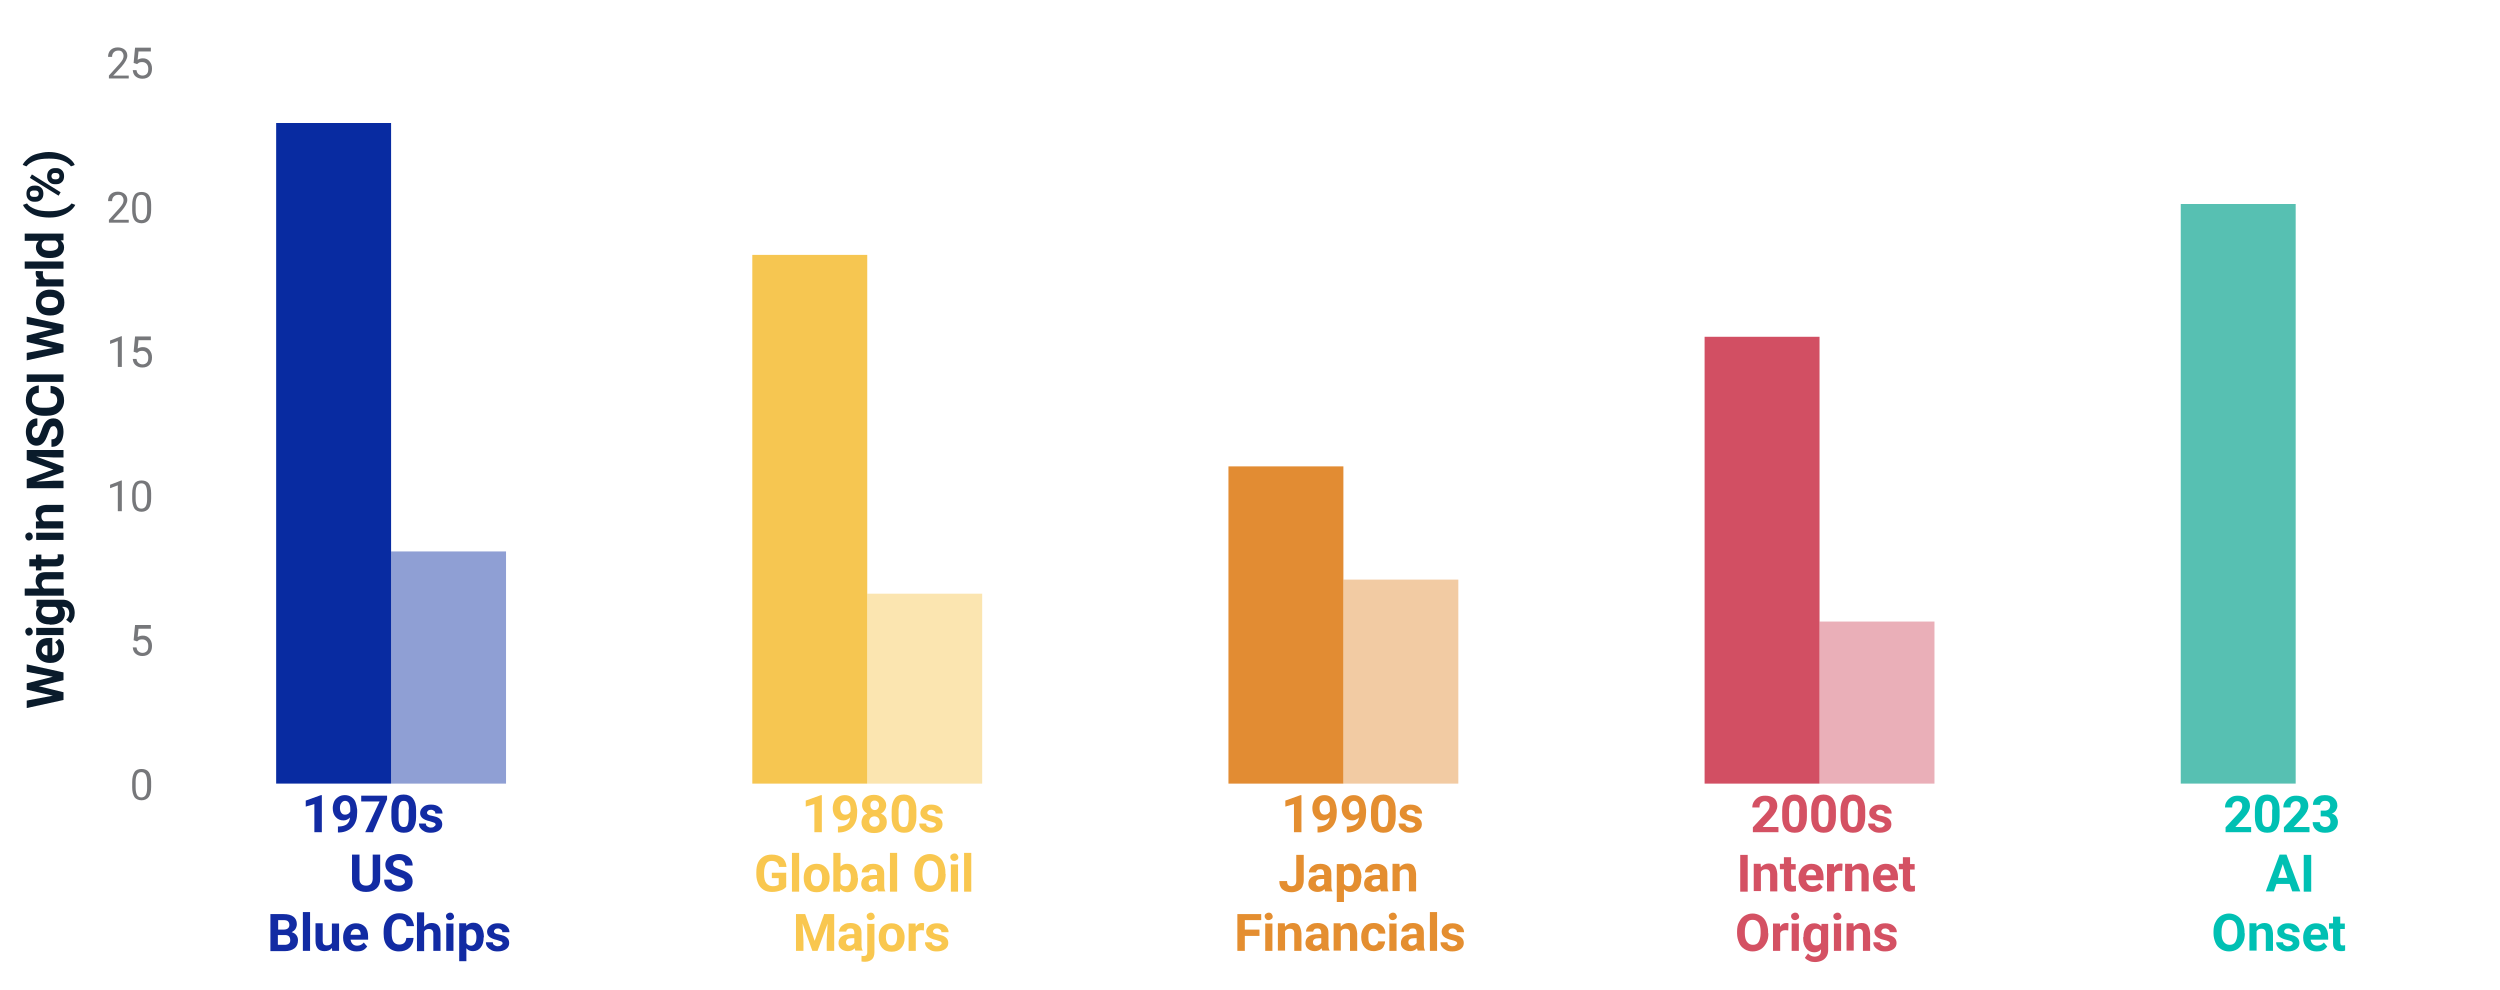
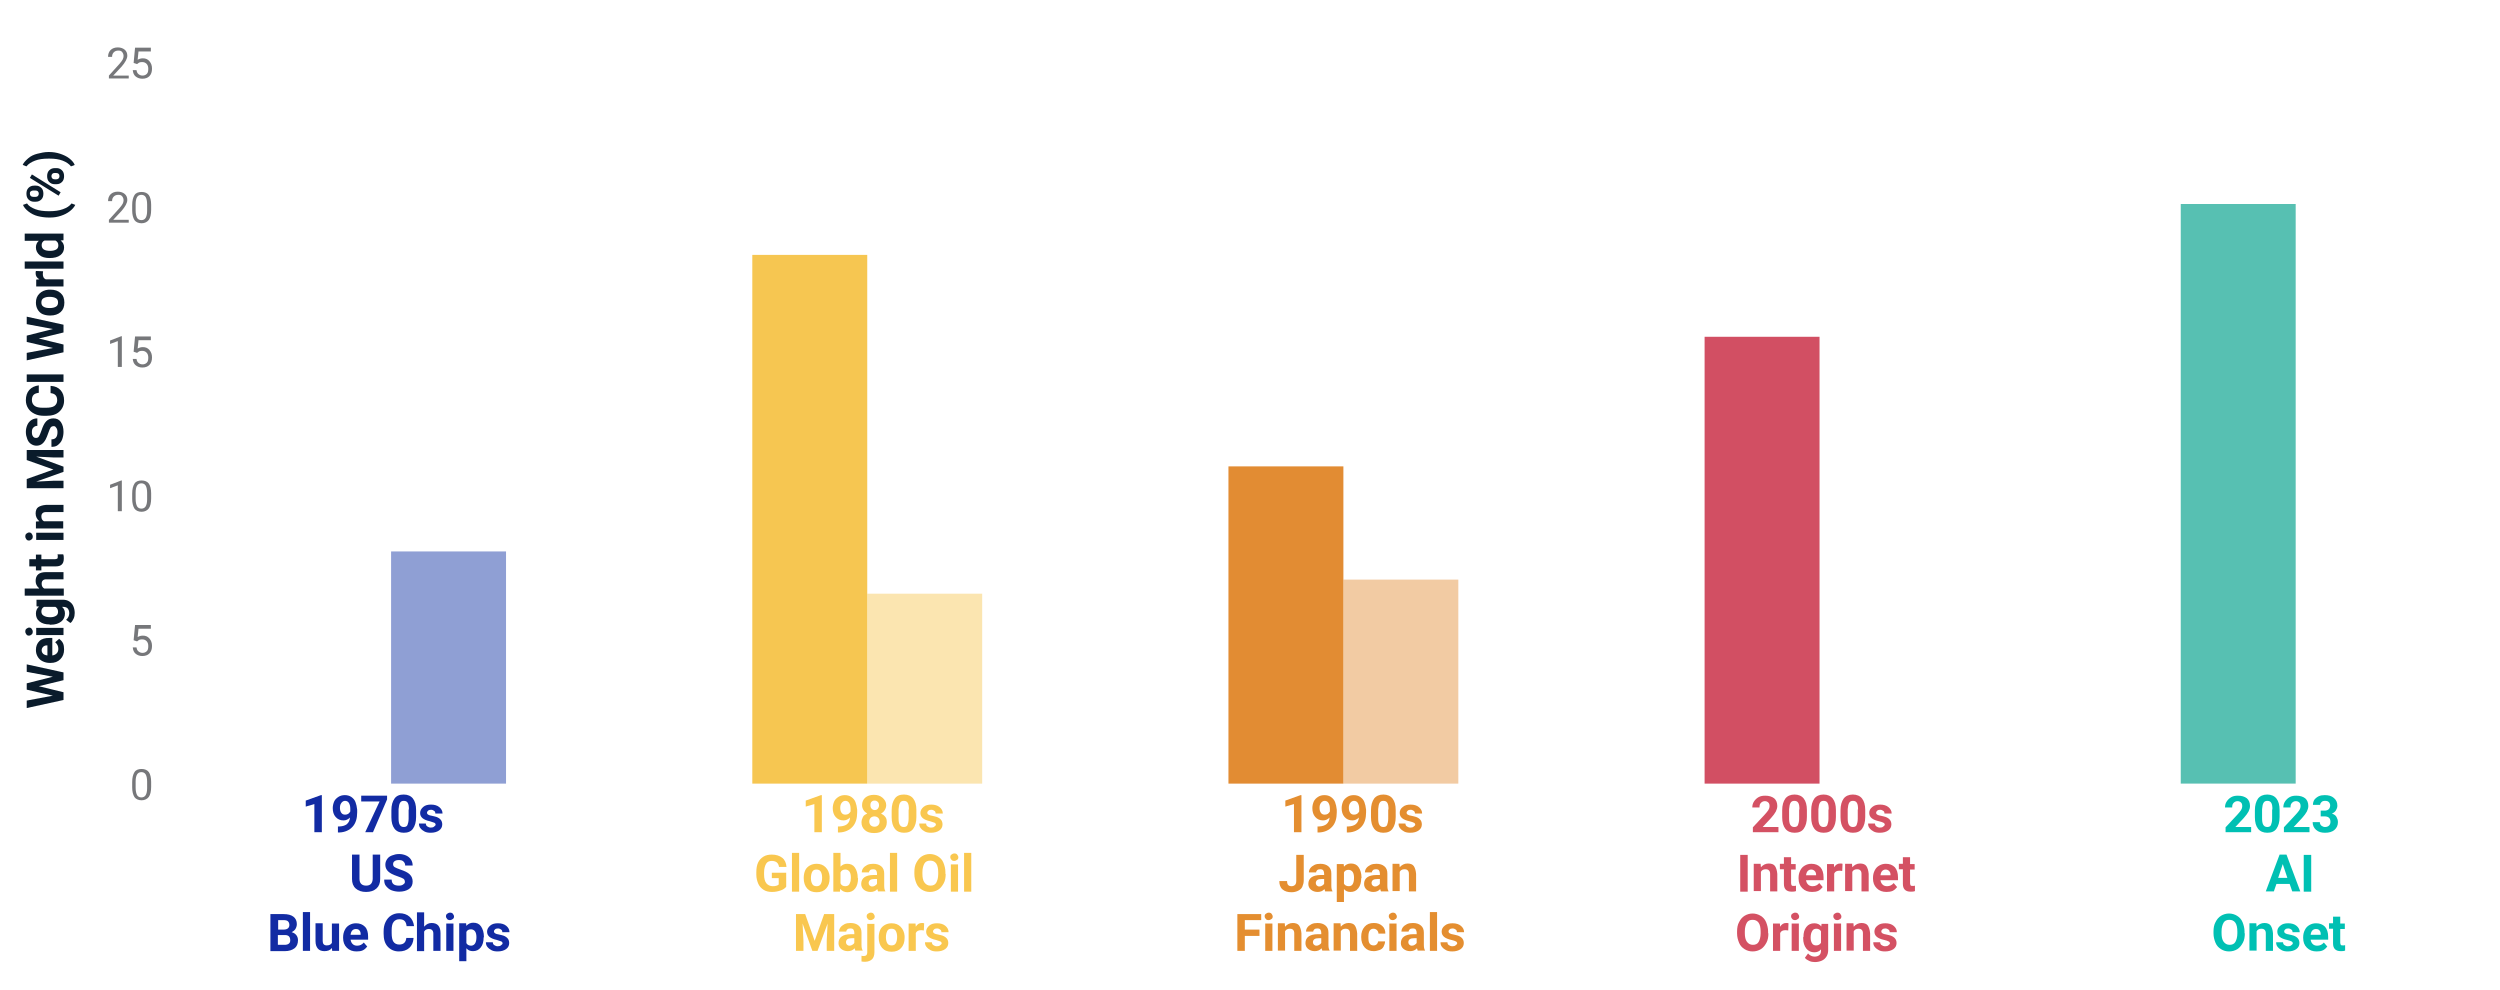
<svg xmlns="http://www.w3.org/2000/svg" version="1.1" id="Layer_1" x="0px" y="0px" viewBox="0 0 870 344.5" style="enable-background:new 0 0 870 344.5;" xml:space="preserve">
  <style type="text/css">
	.st0{fill:none;stroke:#74787C;stroke-linejoin:round;stroke-miterlimit:10;stroke-dasharray:8,4;}
	.st1{fill:none;stroke:#082BA1;stroke-width:2;stroke-linecap:round;stroke-linejoin:round;}
	.st2{fill:none;stroke:#C5C7C7;stroke-width:0.75;stroke-linejoin:round;stroke-dasharray:2.775,1.2;}
	.st3{fill:none;stroke:#D24F63;stroke-width:1.5;stroke-linecap:square;stroke-linejoin:round;stroke-opacity:0.1;}
	.st4{fill:none;stroke:#57C0B2;stroke-width:1.5;stroke-linecap:square;stroke-linejoin:round;stroke-opacity:0.15;}
	.st5{fill:none;stroke:#57C0B2;stroke-width:2;stroke-linecap:square;stroke-linejoin:round;}
	.st6{fill:none;stroke:#D24F63;stroke-width:2;stroke-linecap:square;stroke-linejoin:round;}
	.st7{fill:none;stroke:#74787C;stroke-linejoin:round;stroke-miterlimit:10;}
	.st8{enable-background:new    ;}
	.st9{fill:#D45163;}
	.st10{fill:#00C0B3;}
	.st11{fill:#0A1B2B;}
	.st12{fill:none;stroke:#D8D8D8;stroke-width:0.75;stroke-linejoin:round;stroke-miterlimit:10;}
	.st13{fill:#76777A;}
	.st14{fill:#E48E30;}
	.st15{fill:#F9C74F;}
	.st16{fill:#122BA3;}
	.st17{fill:#082BA1;}
	.st18{opacity:0.45;fill:#082BA1;enable-background:new    ;}
	.st19{fill:#F6C651;}
	.st20{opacity:0.45;fill:#F6C651;enable-background:new    ;}
	.st21{fill:#E28C33;}
	.st22{opacity:0.45;fill:#E28C33;enable-background:new    ;}
	.st23{fill:#D24F63;}
	.st24{opacity:0.45;fill:#D24F63;enable-background:new    ;}
	.st25{fill:#57C0B2;}
	.st26{opacity:0.45;fill:#57C0B2;enable-background:new    ;}
</style>
  <g id="text_7_00000101821894597174101700000004124525487553227194_">
    <g>
      <g class="st8">
        <path class="st11" d="M18.4,235.5l-9.1-1.7v-2.6l12.8,2.8v2.7l-8.6,2.1l8.6,2.1v2.7l-12.8,2.8v-2.6l9.1-1.7l-9.1-2.1v-2.2     L18.4,235.5z" />
        <path class="st11" d="M22.3,226c0,1.4-0.4,2.5-1.3,3.4s-2,1.3-3.4,1.3h-0.2c-1,0-1.8-0.2-2.6-0.6s-1.3-0.9-1.7-1.6     s-0.6-1.4-0.6-2.3c0-1.3,0.4-2.3,1.2-3.1s2-1.1,3.5-1.1h1v6.1c0.6-0.1,1.1-0.3,1.5-0.7s0.6-0.9,0.6-1.6c0-1-0.4-1.7-1.1-2.3     l1.4-1.2c0.5,0.4,1,0.9,1.3,1.5S22.3,225.2,22.3,226z M14.5,226.3c0,0.5,0.2,0.9,0.5,1.2s0.8,0.5,1.5,0.6v-3.5h-0.2     c-0.6,0-1,0.2-1.3,0.5S14.5,225.8,14.5,226.3z" />
        <path class="st11" d="M10.1,221.2c-0.4,0-0.7-0.1-0.9-0.4s-0.4-0.6-0.4-1c0-0.4,0.1-0.8,0.4-1s0.6-0.4,0.9-0.4     c0.4,0,0.7,0.1,0.9,0.4s0.4,0.6,0.4,1s-0.1,0.8-0.4,1S10.5,221.2,10.1,221.2z M22.1,218.5v2.5h-9.5v-2.5H22.1z" />
        <path class="st11" d="M17.3,217.3c-1.5,0-2.6-0.3-3.5-1s-1.3-1.6-1.3-2.8c0-1,0.4-1.9,1.1-2.4l-0.9-0.1v-2.3h9.2     c0.8,0,1.6,0.2,2.2,0.6s1.1,0.9,1.4,1.6s0.5,1.5,0.5,2.4c0,0.7-0.1,1.4-0.4,2s-0.6,1.2-1.1,1.5l-1.5-1.1c0.7-0.6,1.1-1.4,1.1-2.3     c0-0.7-0.2-1.2-0.5-1.6s-0.9-0.6-1.5-0.6h-0.5c0.7,0.6,1,1.4,1,2.3c0,1.1-0.4,2.1-1.3,2.8s-2.1,1.1-3.6,1.1H17.3z M17.5,214.8     c0.9,0,1.5-0.2,2-0.5c0.5-0.3,0.7-0.8,0.7-1.4c0-0.8-0.3-1.3-0.9-1.7h-4c-0.6,0.3-0.9,0.9-0.9,1.6c0,0.6,0.2,1.1,0.7,1.4     C15.7,214.6,16.5,214.8,17.5,214.8z" />
        <path class="st11" d="M13.6,204.7c-0.8-0.7-1.2-1.5-1.2-2.5c0-2.1,1.2-3.1,3.6-3.1h6.1v2.5h-6c-0.5,0-0.9,0.1-1.2,0.4     s-0.4,0.6-0.4,1.2c0,0.7,0.3,1.3,0.9,1.6h6.8v2.5H8.6v-2.5H13.6z" />
        <path class="st11" d="M10.2,194.6h2.3V193h1.9v1.6h4.7c0.4,0,0.6-0.1,0.8-0.2s0.2-0.4,0.2-0.8c0-0.3,0-0.5-0.1-0.7H22     c0.2,0.5,0.2,1,0.2,1.5c0,1.8-0.9,2.7-2.7,2.7h-5.1v1.4h-1.9v-1.4h-2.3V194.6z" />
        <path class="st11" d="M10.1,188.1c-0.4,0-0.7-0.1-0.9-0.4s-0.4-0.6-0.4-1c0-0.4,0.1-0.8,0.4-1s0.6-0.4,0.9-0.4     c0.4,0,0.7,0.1,0.9,0.4s0.4,0.6,0.4,1s-0.1,0.8-0.4,1S10.5,188.1,10.1,188.1z M22.1,185.4v2.5h-9.5v-2.5H22.1z" />
        <path class="st11" d="M12.6,181.5l1.1-0.1c-0.8-0.7-1.3-1.6-1.3-2.7c0-1,0.3-1.8,0.9-2.2s1.5-0.7,2.7-0.8h6.1v2.5H16     c-0.5,0-0.9,0.1-1.2,0.4s-0.4,0.6-0.4,1.2c0,0.7,0.3,1.3,0.9,1.6h6.7v2.5h-9.5V181.5z" />
        <path class="st11" d="M9.3,166.7l9.3-3.3l-9.3-3.3v-3.5h12.8v2.6h-3.5l-6-0.3l9.5,3.5v1.8l-9.5,3.4l6-0.3h3.5v2.6H9.3V166.7z" />
        <path class="st11" d="M18.7,148.3c-0.5,0-0.9,0.2-1.1,0.5s-0.5,1-0.8,1.9s-0.6,1.6-0.9,2.2c-0.8,1.5-1.8,2.2-3.2,2.2     c-0.7,0-1.3-0.2-1.9-0.6s-1-0.9-1.3-1.7s-0.5-1.5-0.5-2.5c0-0.9,0.2-1.7,0.5-2.4s0.8-1.3,1.4-1.7s1.3-0.6,2.1-0.6v2.6     c-0.6,0-1,0.2-1.4,0.6s-0.5,0.9-0.5,1.6c0,0.6,0.1,1.1,0.4,1.5s0.6,0.5,1.1,0.5c0.4,0,0.8-0.2,1-0.6s0.5-1,0.8-1.9     c0.5-1.5,1-2.6,1.7-3.3s1.5-1,2.5-1c1.1,0,2,0.4,2.6,1.3s0.9,2,0.9,3.4c0,1-0.2,1.9-0.5,2.7s-0.9,1.4-1.5,1.9s-1.4,0.6-2.2,0.6     v-2.6c1.4,0,2.1-0.8,2.1-2.5c0-0.6-0.1-1.1-0.4-1.5S19.2,148.3,18.7,148.3z" />
        <path class="st11" d="M17.8,134.3c1.4,0.1,2.5,0.6,3.3,1.5s1.2,2.1,1.2,3.6c0,1.6-0.6,2.9-1.7,3.9s-2.6,1.4-4.5,1.4h-0.8     c-1.2,0-2.3-0.2-3.3-0.7s-1.7-1.1-2.2-1.9s-0.8-1.7-0.8-2.8c0-1.5,0.4-2.7,1.2-3.6s1.9-1.4,3.3-1.6v2.6c-0.8,0.1-1.4,0.3-1.8,0.7     s-0.6,1-0.6,1.8c0,0.9,0.3,1.5,0.9,2s1.6,0.7,2.9,0.7h1c1.4,0,2.4-0.2,3-0.6s1-1.1,1-2c0-0.8-0.2-1.4-0.6-1.8s-0.9-0.6-1.7-0.7     V134.3z" />
        <path class="st11" d="M22.1,130.3v2.6H9.3v-2.6H22.1z" />
        <path class="st11" d="M18.4,114.5l-9.1-1.7v-2.6l12.8,2.8v2.7l-8.6,2.1l8.6,2.1v2.7l-12.8,2.8v-2.6l9.1-1.7l-9.1-2.1v-2.2     L18.4,114.5z" />
        <path class="st11" d="M17.3,109.8c-0.9,0-1.8-0.2-2.5-0.5s-1.3-0.9-1.7-1.6s-0.6-1.5-0.6-2.4c0-1.3,0.4-2.3,1.2-3.1     s1.9-1.3,3.2-1.4l0.7,0c1.5,0,2.6,0.4,3.5,1.2s1.3,1.9,1.3,3.3s-0.4,2.5-1.3,3.3s-2.1,1.2-3.6,1.2H17.3z M17.4,107.2     c0.9,0,1.6-0.2,2.1-0.5c0.5-0.3,0.7-0.8,0.7-1.5c0-0.6-0.2-1.1-0.7-1.4c-0.5-0.3-1.2-0.5-2.3-0.5c-0.9,0-1.6,0.2-2.1,0.5     c-0.5,0.3-0.7,0.8-0.7,1.5c0,0.6,0.2,1.1,0.7,1.4C15.7,107.1,16.4,107.2,17.4,107.2z" />
        <path class="st11" d="M15,94.4c0,0.3-0.1,0.7-0.1,0.9c0,1,0.3,1.6,1,1.9h6.2v2.5h-9.5v-2.4l1.1-0.1c-0.9-0.5-1.3-1.2-1.3-2.1     c0-0.3,0-0.5,0.1-0.8L15,94.4z" />
        <path class="st11" d="M22.1,91v2.5H8.6V91H22.1z" />
        <path class="st11" d="M17.3,89.8c-1.5,0-2.7-0.3-3.5-1s-1.3-1.6-1.3-2.7c0-0.9,0.3-1.7,1-2.3H8.6v-2.5h13.5v2.3l-1,0.1     c0.8,0.6,1.2,1.4,1.2,2.4c0,1.1-0.4,2-1.3,2.7S18.8,89.8,17.3,89.8z M17.5,87.3c0.9,0,1.6-0.2,2.1-0.5c0.5-0.3,0.7-0.8,0.7-1.4     c0-0.8-0.3-1.3-1-1.7h-3.8c-0.7,0.3-1,0.9-1,1.6C14.5,86.7,15.5,87.3,17.5,87.3z" />
        <path class="st11" d="M16.9,75.7c-1.3,0-2.6-0.2-3.8-0.5s-2.3-0.9-3.2-1.6s-1.6-1.5-1.9-2.3l1.4-0.5c0.6,0.9,1.6,1.5,2.9,2     s2.9,0.7,4.6,0.7h0.3c1.8,0,3.3-0.2,4.7-0.7s2.3-1.1,3-2l1.3,0.5c-0.4,0.8-1,1.5-1.9,2.2s-1.9,1.2-3.1,1.6s-2.4,0.6-3.7,0.6H16.9     z" />
        <path class="st11" d="M11.8,70.2c-0.8,0-1.4-0.3-1.9-0.8s-0.7-1.2-0.7-2c0-0.8,0.2-1.5,0.7-2s1.1-0.8,2-0.8h0.6     c0.8,0,1.4,0.3,1.9,0.8s0.7,1.2,0.7,2c0,0.8-0.2,1.5-0.7,2s-1.1,0.8-2,0.8H11.8z M21.1,66.9l-0.7,1.2l-10-6.2l0.7-1.2L21.1,66.9z      M12.4,68.5c0.4,0,0.6-0.1,0.8-0.3s0.3-0.5,0.3-0.8s-0.1-0.6-0.3-0.8s-0.5-0.3-0.9-0.3h-0.7c-0.4,0-0.6,0.1-0.9,0.3     s-0.3,0.5-0.3,0.8c0,0.3,0.1,0.6,0.3,0.8s0.5,0.3,0.9,0.3H12.4z M19,64.1c-0.8,0-1.4-0.3-1.9-0.8s-0.7-1.2-0.7-2     c0-0.8,0.2-1.5,0.7-2s1.1-0.8,2-0.8h0.6c0.8,0,1.4,0.3,1.9,0.8s0.7,1.2,0.7,2c0,0.8-0.2,1.5-0.7,2s-1.1,0.8-1.9,0.8H19z      M19.6,62.4c0.3,0,0.6-0.1,0.8-0.3s0.3-0.5,0.3-0.8c0-0.7-0.4-1.1-1.2-1.1H19c-0.4,0-0.6,0.1-0.8,0.3s-0.3,0.5-0.3,0.8     s0.1,0.6,0.3,0.8s0.5,0.3,0.9,0.3H19.6z" />
        <path class="st11" d="M17.1,52.9c1.3,0,2.6,0.2,3.8,0.6s2.3,0.9,3.2,1.6s1.6,1.5,1.9,2.3l-1.3,0.5c-0.6-0.8-1.6-1.5-2.9-2     s-2.8-0.7-4.5-0.7h-0.5c-1.8,0-3.3,0.2-4.6,0.7s-2.3,1.1-3,2l-1.3-0.5c0.3-0.8,1-1.5,1.9-2.3s2-1.3,3.2-1.6s2.5-0.6,3.8-0.6H17.1     z" />
      </g>
    </g>
  </g>
  <g id="matplotlib.axis_2_00000146475067423466644930000009994232679125157279_">
    <g>
      <g id="ytick_1_00000142163129475069118990000016709626827729357997_">
        <g id="text_1_00000155139262533249708240000004521525060150534819_">
          <g class="st8">
            <path class="st13" d="M52.6,273.8c0,1.6-0.3,2.8-0.8,3.5s-1.4,1.2-2.5,1.2c-1.1,0-2-0.4-2.5-1.1c-0.5-0.8-0.8-1.9-0.8-3.4v-1.8       c0-1.6,0.3-2.7,0.8-3.5s1.4-1.1,2.5-1.1c1.1,0,2,0.4,2.5,1.1s0.8,1.9,0.8,3.4V273.8z M51.2,272c0-1.1-0.2-2-0.5-2.5       c-0.3-0.5-0.8-0.8-1.5-0.8c-0.7,0-1.2,0.3-1.5,0.8s-0.5,1.3-0.5,2.4v2.2c0,1.2,0.2,2,0.5,2.6c0.3,0.5,0.8,0.8,1.5,0.8       c0.7,0,1.2-0.3,1.5-0.8s0.5-1.3,0.5-2.4V272z" />
          </g>
        </g>
      </g>
      <g id="ytick_2_00000068639143525329267640000003974279056743001743_">
        <g id="text_2_00000018937874105828749850000005737314069189600446_">
          <g class="st8">
            <path class="st13" d="M46.5,222.8l0.5-5.3h5.5v1.3h-4.3l-0.3,2.9c0.5-0.3,1.1-0.5,1.8-0.5c1,0,1.7,0.3,2.3,1s0.9,1.5,0.9,2.6       c0,1.1-0.3,2-0.9,2.6c-0.6,0.6-1.4,0.9-2.5,0.9c-0.9,0-1.7-0.3-2.3-0.8s-0.9-1.2-1-2.2h1.3c0.1,0.6,0.3,1.1,0.7,1.4       c0.4,0.3,0.8,0.5,1.4,0.5c0.6,0,1.1-0.2,1.5-0.6c0.4-0.4,0.5-1,0.5-1.8c0-0.7-0.2-1.3-0.6-1.7c-0.4-0.4-0.9-0.6-1.5-0.6       c-0.6,0-1.1,0.1-1.4,0.4l-0.4,0.3L46.5,222.8z" />
          </g>
        </g>
      </g>
      <g id="ytick_3_00000096044125049057645390000010127062634690488721_">
        <g id="text_3_00000149340868221601236740000013318909782949083285_">
          <g class="st8">
            <path class="st13" d="M42.4,177.9H41v-9l-2.7,1v-1.2l3.9-1.5h0.2V177.9z" />
            <path class="st13" d="M52.6,173.4c0,1.6-0.3,2.8-0.8,3.5s-1.4,1.2-2.5,1.2c-1.1,0-2-0.4-2.5-1.1c-0.5-0.8-0.8-1.9-0.8-3.4v-1.8       c0-1.6,0.3-2.7,0.8-3.5s1.4-1.1,2.5-1.1c1.1,0,2,0.4,2.5,1.1s0.8,1.9,0.8,3.4V173.4z M51.2,171.5c0-1.1-0.2-2-0.5-2.5       c-0.3-0.5-0.8-0.8-1.5-0.8c-0.7,0-1.2,0.3-1.5,0.8s-0.5,1.3-0.5,2.4v2.2c0,1.2,0.2,2,0.5,2.6c0.3,0.5,0.8,0.8,1.5,0.8       c0.7,0,1.2-0.3,1.5-0.8s0.5-1.3,0.5-2.4V171.5z" />
          </g>
        </g>
      </g>
      <g id="ytick_4_00000045585933431530704290000005371527049357762219_">
        <g id="text_4_00000096774925832334928450000010210170160522405013_">
          <g class="st8">
            <path class="st13" d="M42.4,127.7H41v-9l-2.7,1v-1.2l3.9-1.5h0.2V127.7z" />
            <path class="st13" d="M46.5,122.4l0.5-5.3h5.5v1.3h-4.3l-0.3,2.9c0.5-0.3,1.1-0.5,1.8-0.5c1,0,1.7,0.3,2.3,1s0.9,1.5,0.9,2.6       c0,1.1-0.3,2-0.9,2.6c-0.6,0.6-1.4,0.9-2.5,0.9c-0.9,0-1.7-0.3-2.3-0.8s-0.9-1.2-1-2.2h1.3c0.1,0.6,0.3,1.1,0.7,1.4       c0.4,0.3,0.8,0.5,1.4,0.5c0.6,0,1.1-0.2,1.5-0.6c0.4-0.4,0.5-1,0.5-1.8c0-0.7-0.2-1.3-0.6-1.7c-0.4-0.4-0.9-0.6-1.5-0.6       c-0.6,0-1.1,0.1-1.4,0.4l-0.4,0.3L46.5,122.4z" />
          </g>
        </g>
      </g>
      <g id="ytick_5_00000172423445614459557950000006212222423826596776_">
        <g id="text_5_00000003086980784017560240000001055121151923795090_">
          <g class="st8">
            <path class="st13" d="M44.9,77.5h-7v-1l3.7-4.1c0.5-0.6,0.9-1.1,1.1-1.5c0.2-0.4,0.3-0.8,0.3-1.2c0-0.6-0.2-1-0.5-1.4       s-0.8-0.5-1.3-0.5c-0.7,0-1.2,0.2-1.6,0.6c-0.4,0.4-0.6,0.9-0.6,1.6h-1.4c0-1,0.3-1.8,0.9-2.4c0.6-0.6,1.5-0.9,2.5-0.9       c1,0,1.8,0.3,2.4,0.8c0.6,0.5,0.9,1.2,0.9,2.1c0,1-0.7,2.3-2,3.8l-2.9,3.1h5.4V77.5z" />
            <path class="st13" d="M52.6,73c0,1.6-0.3,2.8-0.8,3.5s-1.4,1.2-2.5,1.2c-1.1,0-2-0.4-2.5-1.1c-0.5-0.8-0.8-1.9-0.8-3.4v-1.8       c0-1.6,0.3-2.7,0.8-3.5s1.4-1.1,2.5-1.1c1.1,0,2,0.4,2.5,1.1s0.8,1.9,0.8,3.4V73z M51.2,71.1c0-1.1-0.2-2-0.5-2.5       c-0.3-0.5-0.8-0.8-1.5-0.8c-0.7,0-1.2,0.3-1.5,0.8s-0.5,1.3-0.5,2.4v2.2c0,1.2,0.2,2,0.5,2.6c0.3,0.5,0.8,0.8,1.5,0.8       c0.7,0,1.2-0.3,1.5-0.8s0.5-1.3,0.5-2.4V71.1z" />
          </g>
        </g>
      </g>
      <g id="ytick_6_00000101783400165072593130000008559764874725897106_">
        <g id="text_6_00000018236035722195981650000004674220937645981355_">
          <g class="st8">
            <path class="st13" d="M44.9,27.3h-7v-1l3.7-4.1c0.5-0.6,0.9-1.1,1.1-1.5c0.2-0.4,0.3-0.8,0.3-1.2c0-0.6-0.2-1-0.5-1.4       s-0.8-0.5-1.3-0.5c-0.7,0-1.2,0.2-1.6,0.6c-0.4,0.4-0.6,0.9-0.6,1.6h-1.4c0-1,0.3-1.8,0.9-2.4c0.6-0.6,1.5-0.9,2.5-0.9       c1,0,1.8,0.3,2.4,0.8c0.6,0.5,0.9,1.2,0.9,2.1c0,1-0.7,2.3-2,3.8l-2.9,3.1h5.4V27.3z" />
            <path class="st13" d="M46.5,21.9l0.5-5.3h5.5v1.3h-4.3l-0.3,2.9c0.5-0.3,1.1-0.5,1.8-0.5c1,0,1.7,0.3,2.3,1s0.9,1.5,0.9,2.6       c0,1.1-0.3,2-0.9,2.6c-0.6,0.6-1.4,0.9-2.5,0.9c-0.9,0-1.7-0.3-2.3-0.8s-0.9-1.2-1-2.2h1.3c0.1,0.6,0.3,1.1,0.7,1.4       c0.4,0.3,0.8,0.5,1.4,0.5c0.6,0,1.1-0.2,1.5-0.6c0.4-0.4,0.5-1,0.5-1.8c0-0.7-0.2-1.3-0.6-1.7c-0.4-0.4-0.9-0.6-1.5-0.6       c-0.6,0-1.1,0.1-1.4,0.4l-0.4,0.3L46.5,21.9z" />
          </g>
        </g>
      </g>
    </g>
  </g>
  <g id="figure_1_00000084517253183305537160000015309551234577446292_">
    <g id="axes_1_00000168110185686190754590000009992480071867920821_">
      <g id="patch_3_00000037664906196005629040000011260466869280310944_">
        <g>
-           <path class="st17" d="M96.1,272.7h40V42.8h-40V272.7z" />
-         </g>
+           </g>
      </g>
      <g id="patch_4_00000138548850213835906000000018121551152540344251_">
        <g>
          <path class="st18" d="M136.1,272.7h40v-80.8h-40V272.7z" />
        </g>
      </g>
      <g id="patch_5_00000016035551647113540260000001972753710203985040_">
        <g>
          <path class="st19" d="M261.8,272.7h40v-184h-40V272.7z" />
        </g>
      </g>
      <g id="patch_6_00000087377270624459175390000011936899712241063577_">
        <g>
          <path class="st20" d="M301.8,272.7h40v-66.1h-40V272.7z" />
        </g>
      </g>
      <g id="patch_7_00000042735188493505281610000005072039699510129070_">
        <g>
          <path class="st21" d="M427.5,272.7h40V162.3h-40V272.7z" />
        </g>
      </g>
      <g id="patch_8_00000155867957260742027380000014569917319580719513_">
        <g>
          <path class="st22" d="M467.5,272.7h40v-71h-40V272.7z" />
        </g>
      </g>
      <g id="patch_9_00000124859805571260809980000016845731173623419062_">
        <g>
          <path class="st23" d="M593.2,272.7h40V117.2h-40V272.7z" />
        </g>
      </g>
      <g id="patch_10_00000144303534982008343550000006468342799783143852_">
        <g>
-           <path class="st24" d="M633.2,272.7h40v-56.4h-40V272.7z" />
+           <path class="st24" d="M633.2,272.7h40h-40V272.7z" />
        </g>
      </g>
      <g id="patch_11_00000088853982504169902610000002129547696799378593_">
        <g>
          <path class="st25" d="M758.9,272.7h40V71h-40V272.7z" />
        </g>
      </g>
      <g id="text_8_00000132047239882104214600000014549531190559550876_">
        <g>
          <g class="st8">
            <path class="st16" d="M111.9,289.6h-2.5v-9.8l-3,0.9v-2.1l5.3-1.9h0.3V289.6z" />
            <path class="st16" d="M121.8,284.5c-0.7,0.7-1.4,1-2.3,1c-1.1,0-2-0.4-2.7-1.2s-1-1.8-1-3.1c0-0.8,0.2-1.6,0.5-2.3       s0.9-1.2,1.5-1.6s1.4-0.6,2.2-0.6c0.8,0,1.6,0.2,2.2,0.6s1.2,1,1.5,1.8s0.5,1.7,0.6,2.7v0.9c0,2.1-0.5,3.8-1.6,5       s-2.6,1.9-4.5,2l-0.6,0v-2.1l0.6,0C120.4,287.5,121.6,286.5,121.8,284.5z M120.1,283.5c0.4,0,0.8-0.1,1.1-0.3s0.5-0.5,0.7-0.8       v-1c0-0.9-0.2-1.5-0.5-2s-0.8-0.7-1.3-0.7c-0.5,0-0.9,0.2-1.3,0.7s-0.5,1.1-0.5,1.8c0,0.7,0.2,1.3,0.5,1.7       S119.5,283.5,120.1,283.5z" />
            <path class="st16" d="M134.7,278.2l-4.9,11.4h-2.7l5-10.7h-6.4v-2h9V278.2z" />
            <path class="st16" d="M144.8,284.3c0,1.8-0.4,3.1-1.1,4.1s-1.8,1.4-3.2,1.4c-1.4,0-2.5-0.5-3.2-1.4s-1.1-2.2-1.1-4v-2.4       c0-1.8,0.4-3.1,1.1-4.1s1.8-1.4,3.2-1.4s2.5,0.5,3.2,1.4s1.1,2.2,1.1,4V284.3z M142.3,281.7c0-1.1-0.1-1.8-0.4-2.3       c-0.3-0.5-0.7-0.7-1.4-0.7c-0.6,0-1,0.2-1.3,0.7c-0.3,0.5-0.4,1.2-0.5,2.2v3.1c0,1,0.1,1.8,0.4,2.3s0.7,0.8,1.4,0.8       c0.6,0,1.1-0.2,1.3-0.7s0.4-1.2,0.4-2.2V281.7z" />
            <path class="st16" d="M151.6,287c0-0.3-0.2-0.6-0.5-0.7s-0.8-0.3-1.5-0.5c-2.3-0.5-3.4-1.4-3.4-2.9c0-0.8,0.4-1.5,1.1-2.1       s1.6-0.8,2.7-0.8c1.2,0,2.2,0.3,2.9,0.9s1.1,1.3,1.1,2.2h-2.5c0-0.4-0.1-0.7-0.4-0.9s-0.6-0.4-1.1-0.4c-0.4,0-0.8,0.1-1,0.3       s-0.4,0.4-0.4,0.7c0,0.3,0.1,0.5,0.4,0.7s0.7,0.3,1.3,0.4s1.2,0.3,1.6,0.4c1.3,0.5,2,1.3,2,2.6c0,0.9-0.4,1.6-1.1,2.1       s-1.7,0.8-2.9,0.8c-0.8,0-1.5-0.1-2.1-0.4s-1.1-0.7-1.5-1.2s-0.5-1-0.5-1.6h2.4c0,0.5,0.2,0.8,0.5,1s0.7,0.4,1.2,0.4       c0.5,0,0.9-0.1,1.1-0.3S151.6,287.3,151.6,287z" />
          </g>
          <g class="st8">
            <path class="st16" d="M132.3,297.5v8.4c0,1.4-0.4,2.5-1.3,3.3s-2.1,1.2-3.6,1.2c-1.5,0-2.7-0.4-3.6-1.2s-1.3-1.9-1.3-3.3v-8.5       h2.6v8.4c0,0.8,0.2,1.4,0.6,1.8s1,0.6,1.7,0.6c1.5,0,2.2-0.8,2.3-2.3v-8.5H132.3z" />
            <path class="st16" d="M140.9,306.9c0-0.5-0.2-0.9-0.5-1.1s-1-0.5-1.9-0.8s-1.6-0.6-2.2-0.9c-1.5-0.8-2.2-1.8-2.2-3.2       c0-0.7,0.2-1.3,0.6-1.9s0.9-1,1.7-1.3s1.5-0.5,2.5-0.5c0.9,0,1.7,0.2,2.4,0.5s1.3,0.8,1.7,1.4s0.6,1.3,0.6,2.1H141       c0-0.6-0.2-1-0.6-1.4s-0.9-0.5-1.6-0.5c-0.6,0-1.1,0.1-1.5,0.4s-0.5,0.6-0.5,1.1c0,0.4,0.2,0.8,0.6,1s1,0.5,1.9,0.8       c1.5,0.5,2.6,1,3.3,1.7s1,1.5,1,2.5c0,1.1-0.4,2-1.3,2.6s-2,0.9-3.4,0.9c-1,0-1.9-0.2-2.7-0.5s-1.4-0.9-1.9-1.5       s-0.6-1.4-0.6-2.2h2.6c0,1.4,0.8,2.1,2.5,2.1c0.6,0,1.1-0.1,1.5-0.4S140.9,307.4,140.9,306.9z" />
          </g>
          <g class="st8">
            <path class="st16" d="M94.1,330.9v-12.8h4.5c1.6,0,2.7,0.3,3.5,0.9s1.2,1.5,1.2,2.6c0,0.6-0.2,1.2-0.5,1.7s-0.8,0.8-1.3,1.1       c0.7,0.2,1.2,0.5,1.6,1s0.6,1.1,0.6,1.8c0,1.2-0.4,2.2-1.2,2.8s-1.9,1-3.4,1H94.1z M96.7,323.5h2c1.3,0,2-0.6,2-1.6       c0-0.6-0.2-1-0.5-1.3s-0.9-0.4-1.6-0.4h-1.8V323.5z M96.7,325.3v3.5H99c0.6,0,1.1-0.1,1.5-0.4s0.5-0.7,0.5-1.2       c0-1.2-0.6-1.8-1.8-1.8H96.7z" />
            <path class="st16" d="M107.9,330.9h-2.5v-13.5h2.5V330.9z" />
            <path class="st16" d="M115.5,329.9c-0.6,0.8-1.5,1.1-2.6,1.1c-1,0-1.8-0.3-2.3-0.9s-0.8-1.4-0.8-2.6v-6.2h2.5v6.2       c0,1,0.5,1.5,1.4,1.5c0.9,0,1.5-0.3,1.8-0.9v-6.7h2.5v9.5h-2.4L115.5,329.9z" />
            <path class="st16" d="M124.1,331.1c-1.4,0-2.5-0.4-3.4-1.3s-1.3-2-1.3-3.4v-0.2c0-1,0.2-1.8,0.6-2.6s0.9-1.3,1.6-1.7       s1.4-0.6,2.3-0.6c1.3,0,2.3,0.4,3.1,1.2s1.1,2,1.1,3.5v1H122c0.1,0.6,0.3,1.1,0.7,1.5s0.9,0.6,1.6,0.6c1,0,1.7-0.4,2.3-1.1       l1.2,1.4c-0.4,0.5-0.9,1-1.5,1.3S124.9,331.1,124.1,331.1z M123.8,323.3c-0.5,0-0.9,0.2-1.2,0.5s-0.5,0.8-0.6,1.5h3.5V325       c0-0.6-0.2-1-0.5-1.3S124.4,323.3,123.8,323.3z" />
            <path class="st16" d="M143.9,326.6c-0.1,1.4-0.6,2.5-1.5,3.3s-2.1,1.2-3.6,1.2c-1.6,0-2.9-0.6-3.9-1.7s-1.4-2.6-1.4-4.5v-0.8       c0-1.2,0.2-2.3,0.7-3.3s1.1-1.7,1.9-2.2s1.7-0.8,2.8-0.8c1.5,0,2.7,0.4,3.6,1.2s1.4,1.9,1.6,3.3h-2.6c-0.1-0.8-0.3-1.4-0.7-1.8       s-1-0.6-1.8-0.6c-0.9,0-1.5,0.3-2,0.9s-0.7,1.6-0.7,2.9v1c0,1.4,0.2,2.4,0.6,3s1.1,1,2,1c0.8,0,1.4-0.2,1.8-0.6       s0.6-0.9,0.7-1.7H143.9z" />
            <path class="st16" d="M147.7,322.4c0.7-0.8,1.5-1.2,2.5-1.2c2.1,0,3.1,1.2,3.1,3.6v6.1h-2.5v-6c0-0.5-0.1-0.9-0.4-1.2       s-0.6-0.4-1.2-0.4c-0.7,0-1.3,0.3-1.6,0.9v6.8h-2.5v-13.5h2.5V322.4z" />
            <path class="st16" d="M155.2,318.9c0-0.4,0.1-0.7,0.4-0.9s0.6-0.4,1-0.4c0.4,0,0.8,0.1,1,0.4s0.4,0.6,0.4,0.9       c0,0.4-0.1,0.7-0.4,0.9s-0.6,0.4-1,0.4s-0.8-0.1-1-0.4S155.2,319.3,155.2,318.9z M157.8,330.9h-2.5v-9.5h2.5V330.9z" />
            <path class="st16" d="M168.3,326.2c0,1.5-0.3,2.6-1,3.5s-1.6,1.3-2.7,1.3c-1,0-1.7-0.3-2.3-1v4.5h-2.5v-13.2h2.4l0.1,0.9       c0.6-0.7,1.4-1.1,2.4-1.1c1.2,0,2.1,0.4,2.7,1.3s1,2.1,1,3.6V326.2z M165.8,326.1c0-0.9-0.2-1.6-0.5-2s-0.8-0.7-1.4-0.7       c-0.8,0-1.3,0.3-1.6,0.9v3.9c0.3,0.6,0.9,0.9,1.7,0.9C165.2,329,165.8,328,165.8,326.1z" />
            <path class="st16" d="M174.9,328.3c0-0.3-0.2-0.6-0.5-0.7s-0.8-0.3-1.5-0.5c-2.3-0.5-3.4-1.4-3.4-2.9c0-0.8,0.4-1.5,1.1-2.1       s1.6-0.8,2.7-0.8c1.2,0,2.2,0.3,2.9,0.9s1.1,1.3,1.1,2.2h-2.5c0-0.4-0.1-0.7-0.4-0.9s-0.6-0.4-1.1-0.4c-0.4,0-0.8,0.1-1,0.3       s-0.4,0.4-0.4,0.7c0,0.3,0.1,0.5,0.4,0.7s0.7,0.3,1.3,0.4s1.2,0.3,1.6,0.4c1.3,0.5,2,1.3,2,2.6c0,0.9-0.4,1.6-1.1,2.1       s-1.7,0.8-2.9,0.8c-0.8,0-1.5-0.1-2.1-0.4s-1.1-0.7-1.5-1.2s-0.5-1-0.5-1.6h2.4c0,0.5,0.2,0.8,0.5,1s0.7,0.4,1.2,0.4       c0.5,0,0.9-0.1,1.1-0.3S174.9,328.6,174.9,328.3z" />
          </g>
        </g>
      </g>
      <g id="text_9_00000021832651736050079630000016700755588868223672_">
        <g>
          <g class="st8">
            <path class="st15" d="M285.9,289.6h-2.5v-9.8l-3,0.9v-2.1l5.3-1.9h0.3V289.6z" />
            <path class="st15" d="M295.8,284.5c-0.7,0.7-1.4,1-2.3,1c-1.1,0-2-0.4-2.7-1.2s-1-1.8-1-3.1c0-0.8,0.2-1.6,0.5-2.3       s0.9-1.2,1.5-1.6s1.4-0.6,2.2-0.6c0.8,0,1.6,0.2,2.2,0.6s1.2,1,1.5,1.8s0.5,1.7,0.6,2.7v0.9c0,2.1-0.5,3.8-1.6,5       s-2.6,1.9-4.5,2l-0.6,0v-2.1l0.6,0C294.5,287.5,295.7,286.5,295.8,284.5z M294.2,283.5c0.4,0,0.8-0.1,1.1-0.3s0.5-0.5,0.7-0.8       v-1c0-0.9-0.2-1.5-0.5-2s-0.8-0.7-1.3-0.7c-0.5,0-0.9,0.2-1.3,0.7s-0.5,1.1-0.5,1.8c0,0.7,0.2,1.3,0.5,1.7       S293.6,283.5,294.2,283.5z" />
            <path class="st15" d="M308.4,280.2c0,0.6-0.2,1.2-0.5,1.7s-0.7,0.9-1.3,1.2c0.6,0.3,1.1,0.7,1.5,1.2s0.5,1.1,0.5,1.9       c0,1.1-0.4,2-1.2,2.7s-1.8,1-3.2,1s-2.4-0.3-3.2-1s-1.2-1.6-1.2-2.7c0-0.7,0.2-1.3,0.5-1.9s0.9-0.9,1.5-1.2       c-0.5-0.3-1-0.7-1.3-1.2s-0.5-1-0.5-1.7c0-1.1,0.4-2,1.1-2.6s1.7-1,3-1c1.2,0,2.2,0.3,3,1S308.4,279.1,308.4,280.2z        M306.1,285.9c0-0.6-0.2-1-0.5-1.3s-0.8-0.5-1.3-0.5c-0.5,0-1,0.2-1.3,0.5s-0.5,0.8-0.5,1.3c0,0.5,0.2,1,0.5,1.3       s0.8,0.5,1.3,0.5c0.6,0,1-0.2,1.3-0.5S306.1,286.5,306.1,285.9z M305.9,280.3c0-0.5-0.1-0.9-0.4-1.2s-0.6-0.5-1.1-0.5       c-0.5,0-0.8,0.1-1.1,0.4s-0.4,0.7-0.4,1.2c0,0.5,0.1,0.9,0.4,1.2s0.6,0.5,1.1,0.5s0.9-0.2,1.1-0.5S305.9,280.8,305.9,280.3z" />
            <path class="st15" d="M318.9,284.3c0,1.8-0.4,3.1-1.1,4.1s-1.8,1.4-3.2,1.4c-1.4,0-2.5-0.5-3.2-1.4s-1.1-2.2-1.1-4v-2.4       c0-1.8,0.4-3.1,1.1-4.1s1.8-1.4,3.2-1.4s2.5,0.5,3.2,1.4s1.1,2.2,1.1,4V284.3z M316.3,281.7c0-1.1-0.1-1.8-0.4-2.3       c-0.3-0.5-0.7-0.7-1.4-0.7c-0.6,0-1,0.2-1.3,0.7c-0.3,0.5-0.4,1.2-0.5,2.2v3.1c0,1,0.1,1.8,0.4,2.3s0.7,0.8,1.4,0.8       c0.6,0,1.1-0.2,1.3-0.7s0.4-1.2,0.4-2.2V281.7z" />
            <path class="st15" d="M325.7,287c0-0.3-0.2-0.6-0.5-0.7s-0.8-0.3-1.5-0.5c-2.3-0.5-3.4-1.4-3.4-2.9c0-0.8,0.4-1.5,1.1-2.1       s1.6-0.8,2.7-0.8c1.2,0,2.2,0.3,2.9,0.9s1.1,1.3,1.1,2.2h-2.5c0-0.4-0.1-0.7-0.4-0.9s-0.6-0.4-1.1-0.4c-0.4,0-0.8,0.1-1,0.3       s-0.4,0.4-0.4,0.7c0,0.3,0.1,0.5,0.4,0.7s0.7,0.3,1.3,0.4s1.2,0.3,1.6,0.4c1.3,0.5,2,1.3,2,2.6c0,0.9-0.4,1.6-1.1,2.1       s-1.7,0.8-2.9,0.8c-0.8,0-1.5-0.1-2.1-0.4s-1.1-0.7-1.5-1.2s-0.5-1-0.5-1.6h2.4c0,0.5,0.2,0.8,0.5,1s0.7,0.4,1.2,0.4       c0.5,0,0.9-0.1,1.1-0.3S325.7,287.3,325.7,287z" />
          </g>
          <g class="st8">
            <path class="st15" d="M273.6,308.6c-0.5,0.6-1.1,1-2,1.3s-1.8,0.5-2.9,0.5c-1.1,0-2.1-0.2-2.9-0.7s-1.5-1.2-1.9-2.1       s-0.7-2-0.7-3.2v-0.9c0-1.3,0.2-2.4,0.6-3.3s1.1-1.6,1.9-2.1s1.8-0.7,2.9-0.7c1.5,0,2.7,0.4,3.6,1.1s1.4,1.8,1.5,3.2h-2.6       c-0.1-0.7-0.4-1.3-0.8-1.6s-1-0.5-1.7-0.5c-0.9,0-1.6,0.3-2,1s-0.7,1.7-0.7,3v0.8c0,1.3,0.3,2.4,0.8,3s1.3,1,2.2,1       c1,0,1.7-0.2,2.1-0.6v-2.2h-2.4v-1.9h5V308.6z" />
            <path class="st15" d="M278.1,310.3h-2.5v-13.5h2.5V310.3z" />
            <path class="st15" d="M279.7,305.4c0-0.9,0.2-1.8,0.5-2.5s0.9-1.3,1.6-1.7s1.5-0.6,2.4-0.6c1.3,0,2.3,0.4,3.1,1.2       s1.3,1.9,1.4,3.2l0,0.7c0,1.5-0.4,2.6-1.2,3.5s-1.9,1.3-3.3,1.3s-2.5-0.4-3.3-1.3s-1.2-2.1-1.2-3.6V305.4z M282.2,305.6       c0,0.9,0.2,1.6,0.5,2.1c0.3,0.5,0.8,0.7,1.5,0.7c0.6,0,1.1-0.2,1.4-0.7c0.3-0.5,0.5-1.2,0.5-2.3c0-0.9-0.2-1.6-0.5-2.1       c-0.3-0.5-0.8-0.7-1.5-0.7c-0.6,0-1.1,0.2-1.4,0.7C282.4,303.8,282.2,304.6,282.2,305.6z" />
            <path class="st15" d="M298.6,305.6c0,1.5-0.3,2.7-1,3.6s-1.6,1.3-2.7,1.3c-1,0-1.9-0.4-2.5-1.2l-0.1,1h-2.3v-13.5h2.5v4.8       c0.6-0.7,1.4-1,2.3-1c1.2,0,2.1,0.4,2.7,1.3s1,2.1,1,3.6V305.6z M296.1,305.4c0-1-0.2-1.7-0.5-2.1s-0.8-0.7-1.4-0.7       c-0.8,0-1.4,0.3-1.7,1v3.8c0.3,0.7,0.9,1,1.7,1c0.8,0,1.4-0.4,1.6-1.2C296,306.8,296.1,306.2,296.1,305.4z" />
            <path class="st15" d="M305.6,310.3c-0.1-0.2-0.2-0.5-0.3-0.9c-0.6,0.7-1.4,1-2.4,1c-0.9,0-1.7-0.3-2.3-0.8s-0.9-1.2-0.9-2       c0-1,0.4-1.8,1.1-2.3s1.8-0.8,3.2-0.8h1.2v-0.5c0-0.4-0.1-0.8-0.3-1.1s-0.6-0.4-1.1-0.4c-0.4,0-0.8,0.1-1,0.3s-0.4,0.5-0.4,0.8       h-2.5c0-0.6,0.2-1.1,0.5-1.5s0.8-0.8,1.4-1.1s1.3-0.4,2.1-0.4c1.2,0,2.1,0.3,2.8,0.9s1,1.4,1,2.5v4.1c0,0.9,0.1,1.6,0.4,2v0.1       H305.6z M303.5,308.5c0.4,0,0.7-0.1,1-0.3s0.6-0.4,0.7-0.7v-1.6h-0.9c-1.3,0-1.9,0.4-2,1.3l0,0.1c0,0.3,0.1,0.6,0.3,0.8       S303.1,308.5,303.5,308.5z" />
            <path class="st15" d="M312.2,310.3h-2.5v-13.5h2.5V310.3z" />
            <path class="st15" d="M329.1,304.1c0,1.3-0.2,2.4-0.7,3.3s-1.1,1.7-1.9,2.2s-1.8,0.8-2.9,0.8c-1.1,0-2-0.3-2.8-0.8       s-1.5-1.2-1.9-2.2s-0.7-2-0.7-3.3v-0.6c0-1.3,0.2-2.4,0.7-3.3s1.1-1.7,1.9-2.2s1.8-0.8,2.8-0.8s2,0.3,2.8,0.8s1.5,1.2,1.9,2.2       s0.7,2.1,0.7,3.3V304.1z M326.5,303.6c0-1.3-0.2-2.4-0.7-3.1s-1.2-1-2.1-1c-0.9,0-1.6,0.3-2,1s-0.7,1.7-0.7,3v0.6       c0,1.3,0.2,2.3,0.7,3s1.2,1.1,2.1,1.1c0.9,0,1.6-0.3,2-1s0.7-1.7,0.7-3V303.6z" />
            <path class="st15" d="M330.7,298.3c0-0.4,0.1-0.7,0.4-0.9s0.6-0.4,1-0.4c0.4,0,0.8,0.1,1,0.4s0.4,0.6,0.4,0.9       c0,0.4-0.1,0.7-0.4,0.9s-0.6,0.4-1,0.4s-0.8-0.1-1-0.4S330.7,298.7,330.7,298.3z M333.4,310.3h-2.5v-9.5h2.5V310.3z" />
            <path class="st15" d="M338,310.3h-2.5v-13.5h2.5V310.3z" />
          </g>
          <g class="st8">
            <path class="st15" d="M280.2,318.1l3.3,9.3l3.3-9.3h3.5v12.8h-2.6v-3.5l0.3-6l-3.5,9.5h-1.8l-3.4-9.5l0.3,6v3.5h-2.6v-12.8       H280.2z" />
            <path class="st15" d="M297.7,330.9c-0.1-0.2-0.2-0.5-0.3-0.9c-0.6,0.7-1.4,1-2.4,1c-0.9,0-1.7-0.3-2.3-0.8s-0.9-1.2-0.9-2       c0-1,0.4-1.8,1.1-2.3s1.8-0.8,3.2-0.8h1.2v-0.5c0-0.4-0.1-0.8-0.3-1.1s-0.6-0.4-1.1-0.4c-0.4,0-0.8,0.1-1,0.3s-0.4,0.5-0.4,0.8       H292c0-0.6,0.2-1.1,0.5-1.5s0.8-0.8,1.4-1.1s1.3-0.4,2.1-0.4c1.2,0,2.1,0.3,2.8,0.9s1,1.4,1,2.5v4.1c0,0.9,0.1,1.6,0.4,2v0.1       H297.7z M295.6,329.1c0.4,0,0.7-0.1,1-0.3s0.6-0.4,0.7-0.7v-1.6h-0.9c-1.3,0-1.9,0.4-2,1.3l0,0.1c0,0.3,0.1,0.6,0.3,0.8       S295.2,329.1,295.6,329.1z" />
            <path class="st15" d="M304.3,321.4v10c0,1-0.3,1.9-0.8,2.4s-1.4,0.9-2.4,0.9c-0.4,0-0.9,0-1.3-0.1v-2c0.3,0.1,0.6,0.1,0.8,0.1       c0.8,0,1.2-0.4,1.2-1.2v-10H304.3z M301.6,318.9c0-0.4,0.1-0.7,0.4-0.9s0.6-0.4,1-0.4s0.8,0.1,1,0.4s0.4,0.6,0.4,0.9       c0,0.4-0.1,0.7-0.4,0.9s-0.6,0.4-1,0.4s-0.8-0.1-1-0.4S301.6,319.3,301.6,318.9z" />
            <path class="st15" d="M305.8,326.1c0-0.9,0.2-1.8,0.5-2.5s0.9-1.3,1.6-1.7s1.5-0.6,2.4-0.6c1.3,0,2.3,0.4,3.1,1.2       s1.3,1.9,1.4,3.2l0,0.7c0,1.5-0.4,2.6-1.2,3.5s-1.9,1.3-3.3,1.3s-2.5-0.4-3.3-1.3s-1.2-2.1-1.2-3.6V326.1z M308.3,326.2       c0,0.9,0.2,1.6,0.5,2.1c0.3,0.5,0.8,0.7,1.5,0.7c0.6,0,1.1-0.2,1.4-0.7c0.3-0.5,0.5-1.2,0.5-2.3c0-0.9-0.2-1.6-0.5-2.1       c-0.3-0.5-0.8-0.7-1.5-0.7c-0.6,0-1.1,0.2-1.4,0.7C308.5,324.5,308.3,325.2,308.3,326.2z" />
            <path class="st15" d="M321.5,323.8c-0.3,0-0.7-0.1-0.9-0.1c-1,0-1.6,0.3-1.9,1v6.2h-2.5v-9.5h2.4l0.1,1.1       c0.5-0.9,1.2-1.3,2.1-1.3c0.3,0,0.5,0,0.8,0.1L321.5,323.8z" />
            <path class="st15" d="M327.7,328.3c0-0.3-0.2-0.6-0.5-0.7s-0.8-0.3-1.5-0.5c-2.3-0.5-3.4-1.4-3.4-2.9c0-0.8,0.4-1.5,1.1-2.1       s1.6-0.8,2.7-0.8c1.2,0,2.2,0.3,2.9,0.9s1.1,1.3,1.1,2.2h-2.5c0-0.4-0.1-0.7-0.4-0.9s-0.6-0.4-1.1-0.4c-0.4,0-0.8,0.1-1,0.3       s-0.4,0.4-0.4,0.7c0,0.3,0.1,0.5,0.4,0.7s0.7,0.3,1.3,0.4s1.2,0.3,1.6,0.4c1.3,0.5,2,1.3,2,2.6c0,0.9-0.4,1.6-1.1,2.1       s-1.7,0.8-2.9,0.8c-0.8,0-1.5-0.1-2.1-0.4s-1.1-0.7-1.5-1.2s-0.5-1-0.5-1.6h2.4c0,0.5,0.2,0.8,0.5,1s0.7,0.4,1.2,0.4       c0.5,0,0.9-0.1,1.1-0.3S327.7,328.6,327.7,328.3z" />
          </g>
        </g>
      </g>
      <g id="text_10_00000000924686759441482290000010050751793289513860_">
        <g>
          <g class="st8">
            <path class="st14" d="M452.8,289.6h-2.5v-9.8l-3,0.9v-2.1l5.3-1.9h0.3V289.6z" />
            <path class="st14" d="M462.7,284.5c-0.7,0.7-1.4,1-2.3,1c-1.1,0-2-0.4-2.7-1.2s-1-1.8-1-3.1c0-0.8,0.2-1.6,0.5-2.3       s0.9-1.2,1.5-1.6s1.4-0.6,2.2-0.6c0.8,0,1.6,0.2,2.2,0.6s1.2,1,1.5,1.8s0.5,1.7,0.6,2.7v0.9c0,2.1-0.5,3.8-1.6,5       s-2.6,1.9-4.5,2l-0.6,0v-2.1l0.6,0C461.3,287.5,462.5,286.5,462.7,284.5z M461,283.5c0.4,0,0.8-0.1,1.1-0.3s0.5-0.5,0.7-0.8v-1       c0-0.9-0.2-1.5-0.5-2s-0.8-0.7-1.3-0.7c-0.5,0-0.9,0.2-1.3,0.7s-0.5,1.1-0.5,1.8c0,0.7,0.2,1.3,0.5,1.7S460.4,283.5,461,283.5z       " />
            <path class="st14" d="M472.9,284.5c-0.7,0.7-1.4,1-2.3,1c-1.1,0-2-0.4-2.7-1.2s-1-1.8-1-3.1c0-0.8,0.2-1.6,0.5-2.3       s0.9-1.2,1.5-1.6s1.4-0.6,2.2-0.6c0.8,0,1.6,0.2,2.2,0.6s1.2,1,1.5,1.8s0.5,1.7,0.6,2.7v0.9c0,2.1-0.5,3.8-1.6,5       s-2.6,1.9-4.5,2l-0.6,0v-2.1l0.6,0C471.5,287.5,472.7,286.5,472.9,284.5z M471.2,283.5c0.4,0,0.8-0.1,1.1-0.3s0.5-0.5,0.7-0.8       v-1c0-0.9-0.2-1.5-0.5-2s-0.8-0.7-1.3-0.7c-0.5,0-0.9,0.2-1.3,0.7s-0.5,1.1-0.5,1.8c0,0.7,0.2,1.3,0.5,1.7       S470.6,283.5,471.2,283.5z" />
            <path class="st14" d="M485.7,284.3c0,1.8-0.4,3.1-1.1,4.1s-1.8,1.4-3.2,1.4c-1.4,0-2.5-0.5-3.2-1.4s-1.1-2.2-1.1-4v-2.4       c0-1.8,0.4-3.1,1.1-4.1c0.7-0.9,1.8-1.4,3.2-1.4s2.5,0.5,3.2,1.4s1.1,2.2,1.1,4V284.3z M483.2,281.7c0-1.1-0.1-1.8-0.4-2.3       c-0.3-0.5-0.7-0.7-1.4-0.7c-0.6,0-1,0.2-1.3,0.7c-0.3,0.5-0.4,1.2-0.5,2.2v3.1c0,1,0.1,1.8,0.4,2.3c0.3,0.5,0.7,0.8,1.4,0.8       c0.6,0,1.1-0.2,1.3-0.7s0.4-1.2,0.4-2.2V281.7z" />
            <path class="st14" d="M492.5,287c0-0.3-0.2-0.6-0.5-0.7c-0.3-0.2-0.8-0.3-1.5-0.5c-2.3-0.5-3.4-1.4-3.4-2.9       c0-0.8,0.3-1.5,1.1-2.1c0.7-0.6,1.6-0.8,2.7-0.8c1.2,0,2.2,0.3,2.9,0.9c0.7,0.6,1.1,1.3,1.1,2.2h-2.5c0-0.4-0.1-0.7-0.4-0.9       s-0.6-0.4-1.1-0.4c-0.4,0-0.8,0.1-1,0.3s-0.4,0.4-0.4,0.7c0,0.3,0.1,0.5,0.4,0.7c0.3,0.2,0.7,0.3,1.3,0.4s1.2,0.3,1.6,0.4       c1.3,0.5,2,1.3,2,2.6c0,0.9-0.4,1.6-1.1,2.1s-1.7,0.8-2.9,0.8c-0.8,0-1.5-0.1-2.1-0.4c-0.6-0.3-1.1-0.7-1.5-1.2s-0.5-1-0.5-1.6       h2.4c0,0.5,0.2,0.8,0.5,1s0.7,0.4,1.2,0.4c0.5,0,0.9-0.1,1.1-0.3S492.5,287.3,492.5,287z" />
          </g>
          <g class="st8">
            <path class="st14" d="M451.1,297.5h2.6v8.9c0,0.8-0.2,1.5-0.5,2.2s-0.9,1.1-1.5,1.4s-1.4,0.5-2.2,0.5c-1.4,0-2.4-0.3-3.2-1       s-1.1-1.7-1.1-2.9h2.7c0,0.6,0.1,1.1,0.4,1.4s0.7,0.4,1.2,0.4c0.5,0,0.9-0.2,1.2-0.5s0.4-0.8,0.4-1.5V297.5z" />
            <path class="st14" d="M461.2,310.3c-0.1-0.2-0.2-0.5-0.3-0.9c-0.6,0.7-1.4,1-2.4,1c-0.9,0-1.7-0.3-2.3-0.8s-0.9-1.2-0.9-2       c0-1,0.4-1.8,1.1-2.3s1.8-0.8,3.2-0.8h1.2v-0.5c0-0.4-0.1-0.8-0.3-1.1s-0.6-0.4-1.1-0.4c-0.4,0-0.8,0.1-1,0.3s-0.4,0.5-0.4,0.8       h-2.5c0-0.6,0.2-1.1,0.5-1.5s0.8-0.8,1.4-1.1s1.3-0.4,2.1-0.4c1.2,0,2.1,0.3,2.8,0.9s1,1.4,1,2.5v4.1c0,0.9,0.1,1.6,0.4,2v0.1       H461.2z M459.1,308.5c0.4,0,0.7-0.1,1-0.3s0.6-0.4,0.7-0.7v-1.6h-0.9c-1.3,0-1.9,0.4-2,1.3l0,0.1c0,0.3,0.1,0.6,0.3,0.8       S458.7,308.5,459.1,308.5z" />
            <path class="st14" d="M473.7,305.6c0,1.5-0.3,2.6-1,3.5s-1.6,1.3-2.7,1.3c-1,0-1.7-0.3-2.3-1v4.5h-2.5v-13.2h2.4l0.1,0.9       c0.6-0.7,1.4-1.1,2.4-1.1c1.2,0,2.1,0.4,2.7,1.3s1,2.1,1,3.6V305.6z M471.2,305.4c0-0.9-0.2-1.6-0.5-2s-0.8-0.7-1.4-0.7       c-0.8,0-1.3,0.3-1.6,0.9v3.9c0.3,0.6,0.9,0.9,1.7,0.9C470.6,308.4,471.2,307.4,471.2,305.4z" />
            <path class="st14" d="M480.6,310.3c-0.1-0.2-0.2-0.5-0.3-0.9c-0.6,0.7-1.4,1-2.4,1c-0.9,0-1.7-0.3-2.3-0.8       c-0.6-0.5-0.9-1.2-0.9-2c0-1,0.4-1.8,1.1-2.3s1.8-0.8,3.2-0.8h1.2v-0.5c0-0.4-0.1-0.8-0.3-1.1s-0.6-0.4-1.1-0.4       c-0.4,0-0.8,0.1-1,0.3s-0.4,0.5-0.4,0.8H475c0-0.6,0.2-1.1,0.5-1.5s0.8-0.8,1.4-1.1s1.3-0.4,2.1-0.4c1.2,0,2.1,0.3,2.8,0.9       c0.7,0.6,1,1.4,1,2.5v4.1c0,0.9,0.1,1.6,0.4,2v0.1H480.6z M478.5,308.5c0.4,0,0.7-0.1,1-0.3s0.6-0.4,0.7-0.7v-1.6h-0.9       c-1.3,0-1.9,0.4-2,1.3l0,0.1c0,0.3,0.1,0.6,0.3,0.8S478.1,308.5,478.5,308.5z" />
            <path class="st14" d="M487,300.7l0.1,1.1c0.7-0.8,1.6-1.3,2.7-1.3c1,0,1.8,0.3,2.2,0.9s0.7,1.5,0.8,2.7v6.1h-2.5v-6.1       c0-0.5-0.1-0.9-0.4-1.2s-0.6-0.4-1.2-0.4c-0.7,0-1.3,0.3-1.6,0.9v6.7h-2.5v-9.5H487z" />
          </g>
          <g class="st8">
            <path class="st14" d="M438.3,325.7h-5.1v5.2h-2.6v-12.8h8.3v2.1h-5.7v3.3h5.1V325.7z" />
            <path class="st14" d="M440.1,318.9c0-0.4,0.1-0.7,0.4-0.9s0.6-0.4,1-0.4c0.4,0,0.8,0.1,1,0.4s0.4,0.6,0.4,0.9       c0,0.4-0.1,0.7-0.4,0.9s-0.6,0.4-1,0.4s-0.8-0.1-1-0.4S440.1,319.3,440.1,318.9z M442.8,330.9h-2.5v-9.5h2.5V330.9z" />
            <path class="st14" d="M447.1,321.4l0.1,1.1c0.7-0.8,1.6-1.3,2.7-1.3c1,0,1.8,0.3,2.2,0.9s0.7,1.5,0.8,2.7v6.1h-2.5v-6.1       c0-0.5-0.1-0.9-0.4-1.2s-0.6-0.4-1.2-0.4c-0.7,0-1.3,0.3-1.6,0.9v6.7h-2.5v-9.5H447.1z" />
            <path class="st14" d="M460.2,330.9c-0.1-0.2-0.2-0.5-0.3-0.9c-0.6,0.7-1.4,1-2.4,1c-0.9,0-1.7-0.3-2.3-0.8s-0.9-1.2-0.9-2       c0-1,0.4-1.8,1.1-2.3s1.8-0.8,3.2-0.8h1.2v-0.5c0-0.4-0.1-0.8-0.3-1.1s-0.6-0.4-1.1-0.4c-0.4,0-0.8,0.1-1,0.3s-0.4,0.5-0.4,0.8       h-2.5c0-0.6,0.2-1.1,0.5-1.5s0.8-0.8,1.4-1.1s1.3-0.4,2.1-0.4c1.2,0,2.1,0.3,2.8,0.9s1,1.4,1,2.5v4.1c0,0.9,0.1,1.6,0.4,2v0.1       H460.2z M458.1,329.1c0.4,0,0.7-0.1,1-0.3s0.6-0.4,0.7-0.7v-1.6h-0.9c-1.3,0-1.9,0.4-2,1.3l0,0.1c0,0.3,0.1,0.6,0.3,0.8       S457.7,329.1,458.1,329.1z" />
            <path class="st14" d="M466.5,321.4l0.1,1.1c0.7-0.8,1.6-1.3,2.7-1.3c1,0,1.8,0.3,2.2,0.9s0.7,1.5,0.8,2.7v6.1h-2.5v-6.1       c0-0.5-0.1-0.9-0.4-1.2s-0.6-0.4-1.2-0.4c-0.7,0-1.3,0.3-1.6,0.9v6.7h-2.5v-9.5H466.5z" />
            <path class="st14" d="M478,329c0.5,0,0.8-0.1,1.1-0.4s0.4-0.6,0.5-1h2.4c0,0.6-0.2,1.2-0.5,1.8s-0.8,1-1.4,1.2s-1.3,0.4-2,0.4       c-1.4,0-2.4-0.4-3.2-1.3s-1.2-2.1-1.2-3.6V326c0-1.5,0.4-2.6,1.2-3.5s1.8-1.3,3.2-1.3c1.2,0,2.1,0.3,2.9,1s1.1,1.6,1.1,2.7       h-2.4c0-0.5-0.2-0.9-0.5-1.2s-0.7-0.5-1.2-0.5c-0.6,0-1,0.2-1.3,0.6s-0.5,1.1-0.5,2.1v0.3c0,1,0.1,1.7,0.4,2.1       C476.9,328.8,477.4,329,478,329z" />
            <path class="st14" d="M483.3,318.9c0-0.4,0.1-0.7,0.4-0.9s0.6-0.4,1-0.4c0.4,0,0.8,0.1,1,0.4s0.4,0.6,0.4,0.9       c0,0.4-0.1,0.7-0.4,0.9s-0.6,0.4-1,0.4s-0.8-0.1-1-0.4S483.3,319.3,483.3,318.9z M486,330.9h-2.5v-9.5h2.5V330.9z" />
            <path class="st14" d="M493.4,330.9c-0.1-0.2-0.2-0.5-0.3-0.9c-0.6,0.7-1.4,1-2.4,1c-0.9,0-1.7-0.3-2.3-0.8s-0.9-1.2-0.9-2       c0-1,0.4-1.8,1.1-2.3s1.8-0.8,3.2-0.8h1.2v-0.5c0-0.4-0.1-0.8-0.3-1.1c-0.2-0.3-0.6-0.4-1.1-0.4c-0.4,0-0.8,0.1-1,0.3       s-0.4,0.5-0.4,0.8h-2.5c0-0.6,0.2-1.1,0.5-1.5s0.8-0.8,1.4-1.1s1.3-0.4,2.1-0.4c1.2,0,2.1,0.3,2.8,0.9c0.7,0.6,1,1.4,1,2.5v4.1       c0,0.9,0.1,1.6,0.4,2v0.1H493.4z M491.3,329.1c0.4,0,0.7-0.1,1-0.3s0.6-0.4,0.7-0.7v-1.6h-0.9c-1.3,0-1.9,0.4-2,1.3l0,0.1       c0,0.3,0.1,0.6,0.3,0.8S490.9,329.1,491.3,329.1z" />
            <path class="st14" d="M500.1,330.9h-2.5v-13.5h2.5V330.9z" />
            <path class="st14" d="M507.1,328.3c0-0.3-0.2-0.6-0.5-0.7c-0.3-0.2-0.8-0.3-1.5-0.5c-2.3-0.5-3.4-1.4-3.4-2.9       c0-0.8,0.3-1.5,1.1-2.1c0.7-0.6,1.6-0.8,2.7-0.8c1.2,0,2.2,0.3,2.9,0.9c0.7,0.6,1.1,1.3,1.1,2.2H507c0-0.4-0.1-0.7-0.4-0.9       s-0.6-0.4-1.1-0.4c-0.4,0-0.8,0.1-1,0.3s-0.4,0.4-0.4,0.7c0,0.3,0.1,0.5,0.4,0.7c0.3,0.2,0.7,0.3,1.3,0.4s1.2,0.3,1.6,0.4       c1.3,0.5,2,1.3,2,2.6c0,0.9-0.4,1.6-1.1,2.1s-1.7,0.8-2.9,0.8c-0.8,0-1.5-0.1-2.1-0.4c-0.6-0.3-1.1-0.7-1.5-1.2s-0.5-1-0.5-1.6       h2.4c0,0.5,0.2,0.8,0.5,1s0.7,0.4,1.2,0.4c0.5,0,0.9-0.1,1.1-0.3S507.1,328.6,507.1,328.3z" />
          </g>
        </g>
      </g>
      <g id="text_11_00000111886666382312769250000009473887126088372870_">
        <g>
          <g class="st8">
            <path class="st9" d="M618.8,289.6H610v-1.7l4.1-4.4c0.6-0.6,1-1.2,1.3-1.6c0.3-0.5,0.4-0.9,0.4-1.3c0-0.6-0.1-1-0.4-1.3       s-0.7-0.5-1.2-0.5c-0.6,0-1,0.2-1.4,0.6s-0.5,0.9-0.5,1.6h-2.5c0-0.8,0.2-1.5,0.6-2.1c0.4-0.6,0.9-1.1,1.6-1.5s1.5-0.5,2.3-0.5       c1.3,0,2.3,0.3,3.1,0.9c0.7,0.6,1.1,1.5,1.1,2.7c0,0.6-0.2,1.3-0.5,1.9s-0.9,1.4-1.7,2.3l-2.9,3.1h5.5V289.6z" />
            <path class="st9" d="M628.8,284.3c0,1.8-0.4,3.1-1.1,4.1s-1.8,1.4-3.2,1.4c-1.4,0-2.5-0.5-3.2-1.4s-1.1-2.2-1.1-4v-2.4       c0-1.8,0.4-3.1,1.1-4.1c0.7-0.9,1.8-1.4,3.2-1.4s2.5,0.5,3.2,1.4s1.1,2.2,1.1,4V284.3z M626.2,281.7c0-1.1-0.1-1.8-0.4-2.3       c-0.3-0.5-0.7-0.7-1.4-0.7c-0.6,0-1,0.2-1.3,0.7c-0.3,0.5-0.4,1.2-0.5,2.2v3.1c0,1,0.1,1.8,0.4,2.3s0.7,0.8,1.4,0.8       c0.6,0,1.1-0.2,1.3-0.7s0.4-1.2,0.4-2.2V281.7z" />
            <path class="st9" d="M638.9,284.3c0,1.8-0.4,3.1-1.1,4.1s-1.8,1.4-3.2,1.4c-1.4,0-2.5-0.5-3.2-1.4s-1.1-2.2-1.1-4v-2.4       c0-1.8,0.4-3.1,1.1-4.1c0.7-0.9,1.8-1.4,3.2-1.4s2.5,0.5,3.2,1.4s1.1,2.2,1.1,4V284.3z M636.4,281.7c0-1.1-0.1-1.8-0.4-2.3       c-0.3-0.5-0.7-0.7-1.4-0.7c-0.6,0-1,0.2-1.3,0.7c-0.3,0.5-0.4,1.2-0.5,2.2v3.1c0,1,0.1,1.8,0.4,2.3s0.7,0.8,1.4,0.8       c0.6,0,1.1-0.2,1.3-0.7s0.4-1.2,0.4-2.2V281.7z" />
            <path class="st9" d="M649.1,284.3c0,1.8-0.4,3.1-1.1,4.1s-1.8,1.4-3.2,1.4c-1.4,0-2.5-0.5-3.2-1.4s-1.1-2.2-1.1-4v-2.4       c0-1.8,0.4-3.1,1.1-4.1c0.7-0.9,1.8-1.4,3.2-1.4s2.5,0.5,3.2,1.4s1.1,2.2,1.1,4V284.3z M646.6,281.7c0-1.1-0.1-1.8-0.4-2.3       c-0.3-0.5-0.7-0.7-1.4-0.7c-0.6,0-1,0.2-1.3,0.7c-0.3,0.5-0.4,1.2-0.5,2.2v3.1c0,1,0.1,1.8,0.4,2.3s0.7,0.8,1.4,0.8       c0.6,0,1.1-0.2,1.3-0.7s0.4-1.2,0.4-2.2V281.7z" />
            <path class="st9" d="M655.9,287c0-0.3-0.2-0.6-0.5-0.7c-0.3-0.2-0.8-0.3-1.5-0.5c-2.3-0.5-3.4-1.4-3.4-2.9       c0-0.8,0.3-1.5,1.1-2.1c0.7-0.6,1.6-0.8,2.7-0.8c1.2,0,2.2,0.3,2.9,0.9c0.7,0.6,1.1,1.3,1.1,2.2h-2.5c0-0.4-0.1-0.7-0.4-0.9       s-0.6-0.4-1.1-0.4c-0.4,0-0.8,0.1-1,0.3s-0.4,0.4-0.4,0.7c0,0.3,0.1,0.5,0.4,0.7c0.3,0.2,0.7,0.3,1.3,0.4s1.2,0.3,1.6,0.4       c1.3,0.5,2,1.3,2,2.6c0,0.9-0.4,1.6-1.1,2.1s-1.7,0.8-2.9,0.8c-0.8,0-1.5-0.1-2.1-0.4c-0.6-0.3-1.1-0.7-1.5-1.2s-0.5-1-0.5-1.6       h2.4c0,0.5,0.2,0.8,0.5,1s0.7,0.4,1.2,0.4c0.5,0,0.9-0.1,1.1-0.3S655.9,287.3,655.9,287z" />
          </g>
          <g class="st8">
            <path class="st9" d="M608.2,310.3h-2.6v-12.8h2.6V310.3z" />
            <path class="st9" d="M612.7,300.7l0.1,1.1c0.7-0.8,1.6-1.3,2.7-1.3c1,0,1.8,0.3,2.2,0.9s0.7,1.5,0.8,2.7v6.1H616v-6.1       c0-0.5-0.1-0.9-0.4-1.2s-0.6-0.4-1.2-0.4c-0.7,0-1.3,0.3-1.6,0.9v6.7h-2.5v-9.5H612.7z" />
            <path class="st9" d="M623.3,298.4v2.3h1.6v1.9h-1.6v4.7c0,0.4,0.1,0.6,0.2,0.8s0.4,0.2,0.8,0.2c0.3,0,0.5,0,0.7-0.1v1.9       c-0.5,0.2-1,0.2-1.5,0.2c-1.8,0-2.7-0.9-2.7-2.7v-5.1h-1.4v-1.9h1.4v-2.3H623.3z" />
            <path class="st9" d="M630.6,310.4c-1.4,0-2.5-0.4-3.4-1.3c-0.9-0.9-1.3-2-1.3-3.4v-0.2c0-1,0.2-1.8,0.6-2.6s0.9-1.3,1.6-1.7       c0.7-0.4,1.4-0.6,2.3-0.6c1.3,0,2.3,0.4,3.1,1.2c0.7,0.8,1.1,2,1.1,3.5v1h-6.1c0.1,0.6,0.3,1.1,0.7,1.5       c0.4,0.4,0.9,0.6,1.6,0.6c1,0,1.7-0.4,2.3-1.1l1.2,1.4c-0.4,0.5-0.9,1-1.5,1.3S631.4,310.4,630.6,310.4z M630.3,302.6       c-0.5,0-0.9,0.2-1.2,0.5s-0.5,0.8-0.6,1.5h3.5v-0.2c0-0.6-0.2-1-0.5-1.3S630.8,302.6,630.3,302.6z" />
            <path class="st9" d="M641.1,303.1c-0.3,0-0.7-0.1-0.9-0.1c-1,0-1.6,0.3-1.9,1v6.2h-2.5v-9.5h2.4l0.1,1.1       c0.5-0.9,1.2-1.3,2.1-1.3c0.3,0,0.5,0,0.8,0.1L641.1,303.1z" />
            <path class="st9" d="M644.5,300.7l0.1,1.1c0.7-0.8,1.6-1.3,2.7-1.3c1,0,1.8,0.3,2.2,0.9s0.7,1.5,0.8,2.7v6.1h-2.5v-6.1       c0-0.5-0.1-0.9-0.4-1.2s-0.6-0.4-1.2-0.4c-0.7,0-1.3,0.3-1.6,0.9v6.7h-2.5v-9.5H644.5z" />
            <path class="st9" d="M656.5,310.4c-1.4,0-2.5-0.4-3.4-1.3c-0.9-0.9-1.3-2-1.3-3.4v-0.2c0-1,0.2-1.8,0.6-2.6s0.9-1.3,1.6-1.7       c0.7-0.4,1.4-0.6,2.3-0.6c1.3,0,2.3,0.4,3.1,1.2c0.7,0.8,1.1,2,1.1,3.5v1h-6.1c0.1,0.6,0.3,1.1,0.7,1.5       c0.4,0.4,0.9,0.6,1.6,0.6c1,0,1.7-0.4,2.3-1.1l1.2,1.4c-0.4,0.5-0.9,1-1.5,1.3S657.2,310.4,656.5,310.4z M656.2,302.6       c-0.5,0-0.9,0.2-1.2,0.5s-0.5,0.8-0.6,1.5h3.5v-0.2c0-0.6-0.2-1-0.5-1.3S656.7,302.6,656.2,302.6z" />
            <path class="st9" d="M664.7,298.4v2.3h1.6v1.9h-1.6v4.7c0,0.4,0.1,0.6,0.2,0.8s0.4,0.2,0.8,0.2c0.3,0,0.5,0,0.7-0.1v1.9       c-0.5,0.2-1,0.2-1.5,0.2c-1.8,0-2.7-0.9-2.7-2.7v-5.1h-1.4v-1.9h1.4v-2.3H664.7z" />
          </g>
          <g class="st8">
            <path class="st9" d="M615.4,324.8c0,1.3-0.2,2.4-0.7,3.3s-1.1,1.7-1.9,2.2s-1.8,0.8-2.9,0.8c-1.1,0-2-0.3-2.8-0.8       s-1.5-1.2-1.9-2.2s-0.7-2-0.7-3.3v-0.6c0-1.3,0.2-2.4,0.7-3.3c0.5-1,1.1-1.7,1.9-2.2s1.8-0.8,2.8-0.8s2,0.3,2.8,0.8       c0.8,0.5,1.5,1.2,1.9,2.2s0.7,2.1,0.7,3.3V324.8z M612.7,324.2c0-1.3-0.2-2.4-0.7-3.1s-1.2-1-2.1-1c-0.9,0-1.6,0.3-2,1       s-0.7,1.7-0.7,3v0.6c0,1.3,0.2,2.3,0.7,3s1.2,1.1,2.1,1.1c0.9,0,1.6-0.3,2-1s0.7-1.7,0.7-3V324.2z" />
            <path class="st9" d="M622.3,323.8c-0.3,0-0.7-0.1-0.9-0.1c-1,0-1.6,0.3-1.9,1v6.2h-2.5v-9.5h2.4l0.1,1.1       c0.5-0.9,1.2-1.3,2.1-1.3c0.3,0,0.5,0,0.8,0.1L622.3,323.8z" />
            <path class="st9" d="M623.3,318.9c0-0.4,0.1-0.7,0.4-0.9c0.3-0.2,0.6-0.4,1-0.4c0.4,0,0.8,0.1,1,0.4s0.4,0.6,0.4,0.9       c0,0.4-0.1,0.7-0.4,0.9s-0.6,0.4-1,0.4s-0.8-0.1-1-0.4C623.5,319.6,623.3,319.3,623.3,318.9z M626,330.9h-2.5v-9.5h2.5V330.9z" />
            <path class="st9" d="M627.6,326.1c0-1.5,0.3-2.6,1-3.5c0.7-0.9,1.6-1.3,2.8-1.3c1,0,1.9,0.4,2.4,1.1l0.1-0.9h2.3v9.2       c0,0.8-0.2,1.6-0.6,2.2c-0.4,0.6-0.9,1.1-1.6,1.4s-1.5,0.5-2.4,0.5c-0.7,0-1.4-0.1-2-0.4s-1.2-0.6-1.5-1.1l1.1-1.5       c0.6,0.7,1.4,1.1,2.3,1.1c0.7,0,1.2-0.2,1.6-0.5s0.6-0.9,0.6-1.5v-0.5c-0.6,0.7-1.4,1-2.3,1c-1.1,0-2.1-0.4-2.8-1.3       c-0.7-0.9-1.1-2.1-1.1-3.6V326.1z M630.1,326.3c0,0.9,0.2,1.5,0.5,2c0.3,0.5,0.8,0.7,1.4,0.7c0.8,0,1.3-0.3,1.7-0.9v-4       c-0.3-0.6-0.9-0.9-1.6-0.9c-0.6,0-1.1,0.2-1.4,0.7C630.3,324.5,630.1,325.3,630.1,326.3z" />
            <path class="st9" d="M638,318.9c0-0.4,0.1-0.7,0.4-0.9c0.3-0.2,0.6-0.4,1-0.4c0.4,0,0.8,0.1,1,0.4s0.4,0.6,0.4,0.9       c0,0.4-0.1,0.7-0.4,0.9s-0.6,0.4-1,0.4s-0.8-0.1-1-0.4C638.2,319.6,638,319.3,638,318.9z M640.7,330.9h-2.5v-9.5h2.5V330.9z" />
            <path class="st9" d="M645,321.4l0.1,1.1c0.7-0.8,1.6-1.3,2.7-1.3c1,0,1.8,0.3,2.2,0.9s0.7,1.5,0.8,2.7v6.1h-2.5v-6.1       c0-0.5-0.1-0.9-0.4-1.2s-0.6-0.4-1.2-0.4c-0.7,0-1.3,0.3-1.6,0.9v6.7h-2.5v-9.5H645z" />
            <path class="st9" d="M657.7,328.3c0-0.3-0.2-0.6-0.5-0.7c-0.3-0.2-0.8-0.3-1.5-0.5c-2.3-0.5-3.4-1.4-3.4-2.9       c0-0.8,0.3-1.5,1.1-2.1c0.7-0.6,1.6-0.8,2.7-0.8c1.2,0,2.2,0.3,2.9,0.9c0.7,0.6,1.1,1.3,1.1,2.2h-2.5c0-0.4-0.1-0.7-0.4-0.9       s-0.6-0.4-1.1-0.4c-0.4,0-0.8,0.1-1,0.3s-0.4,0.4-0.4,0.7c0,0.3,0.1,0.5,0.4,0.7c0.3,0.2,0.7,0.3,1.3,0.4s1.2,0.3,1.6,0.4       c1.3,0.5,2,1.3,2,2.6c0,0.9-0.4,1.6-1.1,2.1s-1.7,0.8-2.9,0.8c-0.8,0-1.5-0.1-2.1-0.4c-0.6-0.3-1.1-0.7-1.5-1.2s-0.5-1-0.5-1.6       h2.4c0,0.5,0.2,0.8,0.5,1s0.7,0.4,1.2,0.4c0.5,0,0.9-0.1,1.1-0.3S657.7,328.6,657.7,328.3z" />
          </g>
        </g>
      </g>
      <g id="text_12_00000016067142971337473140000002646004688876138624_">
        <g>
          <g class="st8">
            <path class="st10" d="M783.3,289.6h-8.8v-1.7l4.1-4.4c0.6-0.6,1-1.2,1.3-1.6c0.3-0.5,0.4-0.9,0.4-1.3c0-0.6-0.1-1-0.4-1.3       s-0.7-0.5-1.2-0.5c-0.6,0-1,0.2-1.4,0.6s-0.5,0.9-0.5,1.6h-2.5c0-0.8,0.2-1.5,0.6-2.1c0.4-0.6,0.9-1.1,1.6-1.5s1.5-0.5,2.3-0.5       c1.3,0,2.3,0.3,3.1,0.9c0.7,0.6,1.1,1.5,1.1,2.7c0,0.6-0.2,1.3-0.5,1.9s-0.9,1.4-1.7,2.3l-2.9,3.1h5.5V289.6z" />
            <path class="st10" d="M793.3,284.3c0,1.8-0.4,3.1-1.1,4.1s-1.8,1.4-3.2,1.4c-1.4,0-2.5-0.5-3.2-1.4s-1.1-2.2-1.1-4v-2.4       c0-1.8,0.4-3.1,1.1-4.1c0.7-0.9,1.8-1.4,3.2-1.4s2.5,0.5,3.2,1.4s1.1,2.2,1.1,4V284.3z M790.8,281.7c0-1.1-0.1-1.8-0.4-2.3       c-0.3-0.5-0.7-0.7-1.4-0.7c-0.6,0-1,0.2-1.3,0.7c-0.3,0.5-0.4,1.2-0.5,2.2v3.1c0,1,0.1,1.8,0.4,2.3s0.7,0.8,1.4,0.8       c0.6,0,1.1-0.2,1.3-0.7s0.4-1.2,0.4-2.2V281.7z" />
            <path class="st10" d="M803.6,289.6h-8.8v-1.7l4.1-4.4c0.6-0.6,1-1.2,1.3-1.6c0.3-0.5,0.4-0.9,0.4-1.3c0-0.6-0.1-1-0.4-1.3       s-0.7-0.5-1.2-0.5c-0.6,0-1,0.2-1.4,0.6s-0.5,0.9-0.5,1.6h-2.5c0-0.8,0.2-1.5,0.6-2.1c0.4-0.6,0.9-1.1,1.6-1.5s1.5-0.5,2.3-0.5       c1.3,0,2.3,0.3,3.1,0.9c0.7,0.6,1.1,1.5,1.1,2.7c0,0.6-0.2,1.3-0.5,1.9s-0.9,1.4-1.7,2.3l-2.9,3.1h5.5V289.6z" />
            <path class="st10" d="M807.6,282.1h1.4c0.6,0,1.1-0.2,1.4-0.5s0.5-0.8,0.5-1.3c0-0.5-0.2-0.9-0.5-1.2c-0.3-0.3-0.7-0.4-1.3-0.4       c-0.5,0-0.9,0.1-1.2,0.4s-0.5,0.6-0.5,1h-2.5c0-0.7,0.2-1.3,0.5-1.8c0.4-0.5,0.9-0.9,1.5-1.2c0.6-0.3,1.4-0.4,2.1-0.4       c1.4,0,2.4,0.3,3.2,1s1.2,1.5,1.2,2.7c0,0.6-0.2,1.1-0.5,1.6s-0.8,0.9-1.4,1.1c0.7,0.3,1.3,0.6,1.6,1.2s0.5,1.1,0.5,1.8       c0,1.1-0.4,2-1.2,2.7c-0.8,0.7-1.9,1-3.3,1c-1.3,0-2.3-0.3-3.1-1s-1.2-1.6-1.2-2.7h2.5c0,0.5,0.2,0.9,0.5,1.2       c0.4,0.3,0.8,0.5,1.3,0.5c0.6,0,1.1-0.2,1.4-0.5c0.3-0.3,0.5-0.7,0.5-1.3c0-1.3-0.7-1.9-2.1-1.9h-1.3V282.1z" />
          </g>
          <g class="st8">
            <path class="st10" d="M796.8,307.6h-4.6l-0.9,2.6h-2.8l4.8-12.8h2.4l4.8,12.8h-2.8L796.8,307.6z M792.8,305.5h3.2l-1.6-4.8       L792.8,305.5z" />
            <path class="st10" d="M804.3,310.3h-2.6v-12.8h2.6V310.3z" />
          </g>
          <g class="st8">
            <path class="st10" d="M781.2,324.8c0,1.3-0.2,2.4-0.7,3.3s-1.1,1.7-1.9,2.2s-1.8,0.8-2.9,0.8c-1.1,0-2-0.3-2.8-0.8       s-1.5-1.2-1.9-2.2s-0.7-2-0.7-3.3v-0.6c0-1.3,0.2-2.4,0.7-3.3c0.5-1,1.1-1.7,1.9-2.2s1.8-0.8,2.8-0.8s2,0.3,2.8,0.8       c0.8,0.5,1.5,1.2,1.9,2.2s0.7,2.1,0.7,3.3V324.8z M778.6,324.2c0-1.3-0.2-2.4-0.7-3.1s-1.2-1-2.1-1c-0.9,0-1.6,0.3-2,1       s-0.7,1.7-0.7,3v0.6c0,1.3,0.2,2.3,0.7,3s1.2,1.1,2.1,1.1c0.9,0,1.6-0.3,2-1s0.7-1.7,0.7-3V324.2z" />
            <path class="st10" d="M785.2,321.4l0.1,1.1c0.7-0.8,1.6-1.3,2.7-1.3c1,0,1.8,0.3,2.2,0.9s0.7,1.5,0.8,2.7v6.1h-2.5v-6.1       c0-0.5-0.1-0.9-0.4-1.2s-0.6-0.4-1.2-0.4c-0.7,0-1.3,0.3-1.6,0.9v6.7h-2.5v-9.5H785.2z" />
            <path class="st10" d="M797.9,328.3c0-0.3-0.2-0.6-0.5-0.7c-0.3-0.2-0.8-0.3-1.5-0.5c-2.3-0.5-3.4-1.4-3.4-2.9       c0-0.8,0.3-1.5,1.1-2.1c0.7-0.6,1.6-0.8,2.7-0.8c1.2,0,2.2,0.3,2.9,0.9c0.7,0.6,1.1,1.3,1.1,2.2h-2.5c0-0.4-0.1-0.7-0.4-0.9       s-0.6-0.4-1.1-0.4c-0.4,0-0.8,0.1-1,0.3s-0.4,0.4-0.4,0.7c0,0.3,0.1,0.5,0.4,0.7c0.3,0.2,0.7,0.3,1.3,0.4s1.2,0.3,1.6,0.4       c1.3,0.5,2,1.3,2,2.6c0,0.9-0.4,1.6-1.1,2.1s-1.7,0.8-2.9,0.8c-0.8,0-1.5-0.1-2.1-0.4c-0.6-0.3-1.1-0.7-1.5-1.2s-0.5-1-0.5-1.6       h2.4c0,0.5,0.2,0.8,0.5,1s0.7,0.4,1.2,0.4c0.5,0,0.9-0.1,1.1-0.3S797.9,328.6,797.9,328.3z" />
            <path class="st10" d="M806.2,331.1c-1.4,0-2.5-0.4-3.4-1.3c-0.9-0.9-1.3-2-1.3-3.4v-0.2c0-1,0.2-1.8,0.6-2.6s0.9-1.3,1.6-1.7       c0.7-0.4,1.4-0.6,2.3-0.6c1.3,0,2.3,0.4,3.1,1.2c0.7,0.8,1.1,2,1.1,3.5v1h-6.1c0.1,0.6,0.3,1.1,0.7,1.5       c0.4,0.4,0.9,0.6,1.6,0.6c1,0,1.7-0.4,2.3-1.1l1.2,1.4c-0.4,0.5-0.9,1-1.5,1.3S807,331.1,806.2,331.1z M805.9,323.3       c-0.5,0-0.9,0.2-1.2,0.5s-0.5,0.8-0.6,1.5h3.5V325c0-0.6-0.2-1-0.5-1.3S806.5,323.3,805.9,323.3z" />
            <path class="st10" d="M814.4,319.1v2.3h1.6v1.9h-1.6v4.7c0,0.4,0.1,0.6,0.2,0.8s0.4,0.2,0.8,0.2c0.3,0,0.5,0,0.7-0.1v1.9       c-0.5,0.2-1,0.2-1.5,0.2c-1.8,0-2.7-0.9-2.7-2.7v-5.1h-1.4v-1.9h1.4v-2.3H814.4z" />
          </g>
        </g>
      </g>
    </g>
  </g>
</svg>